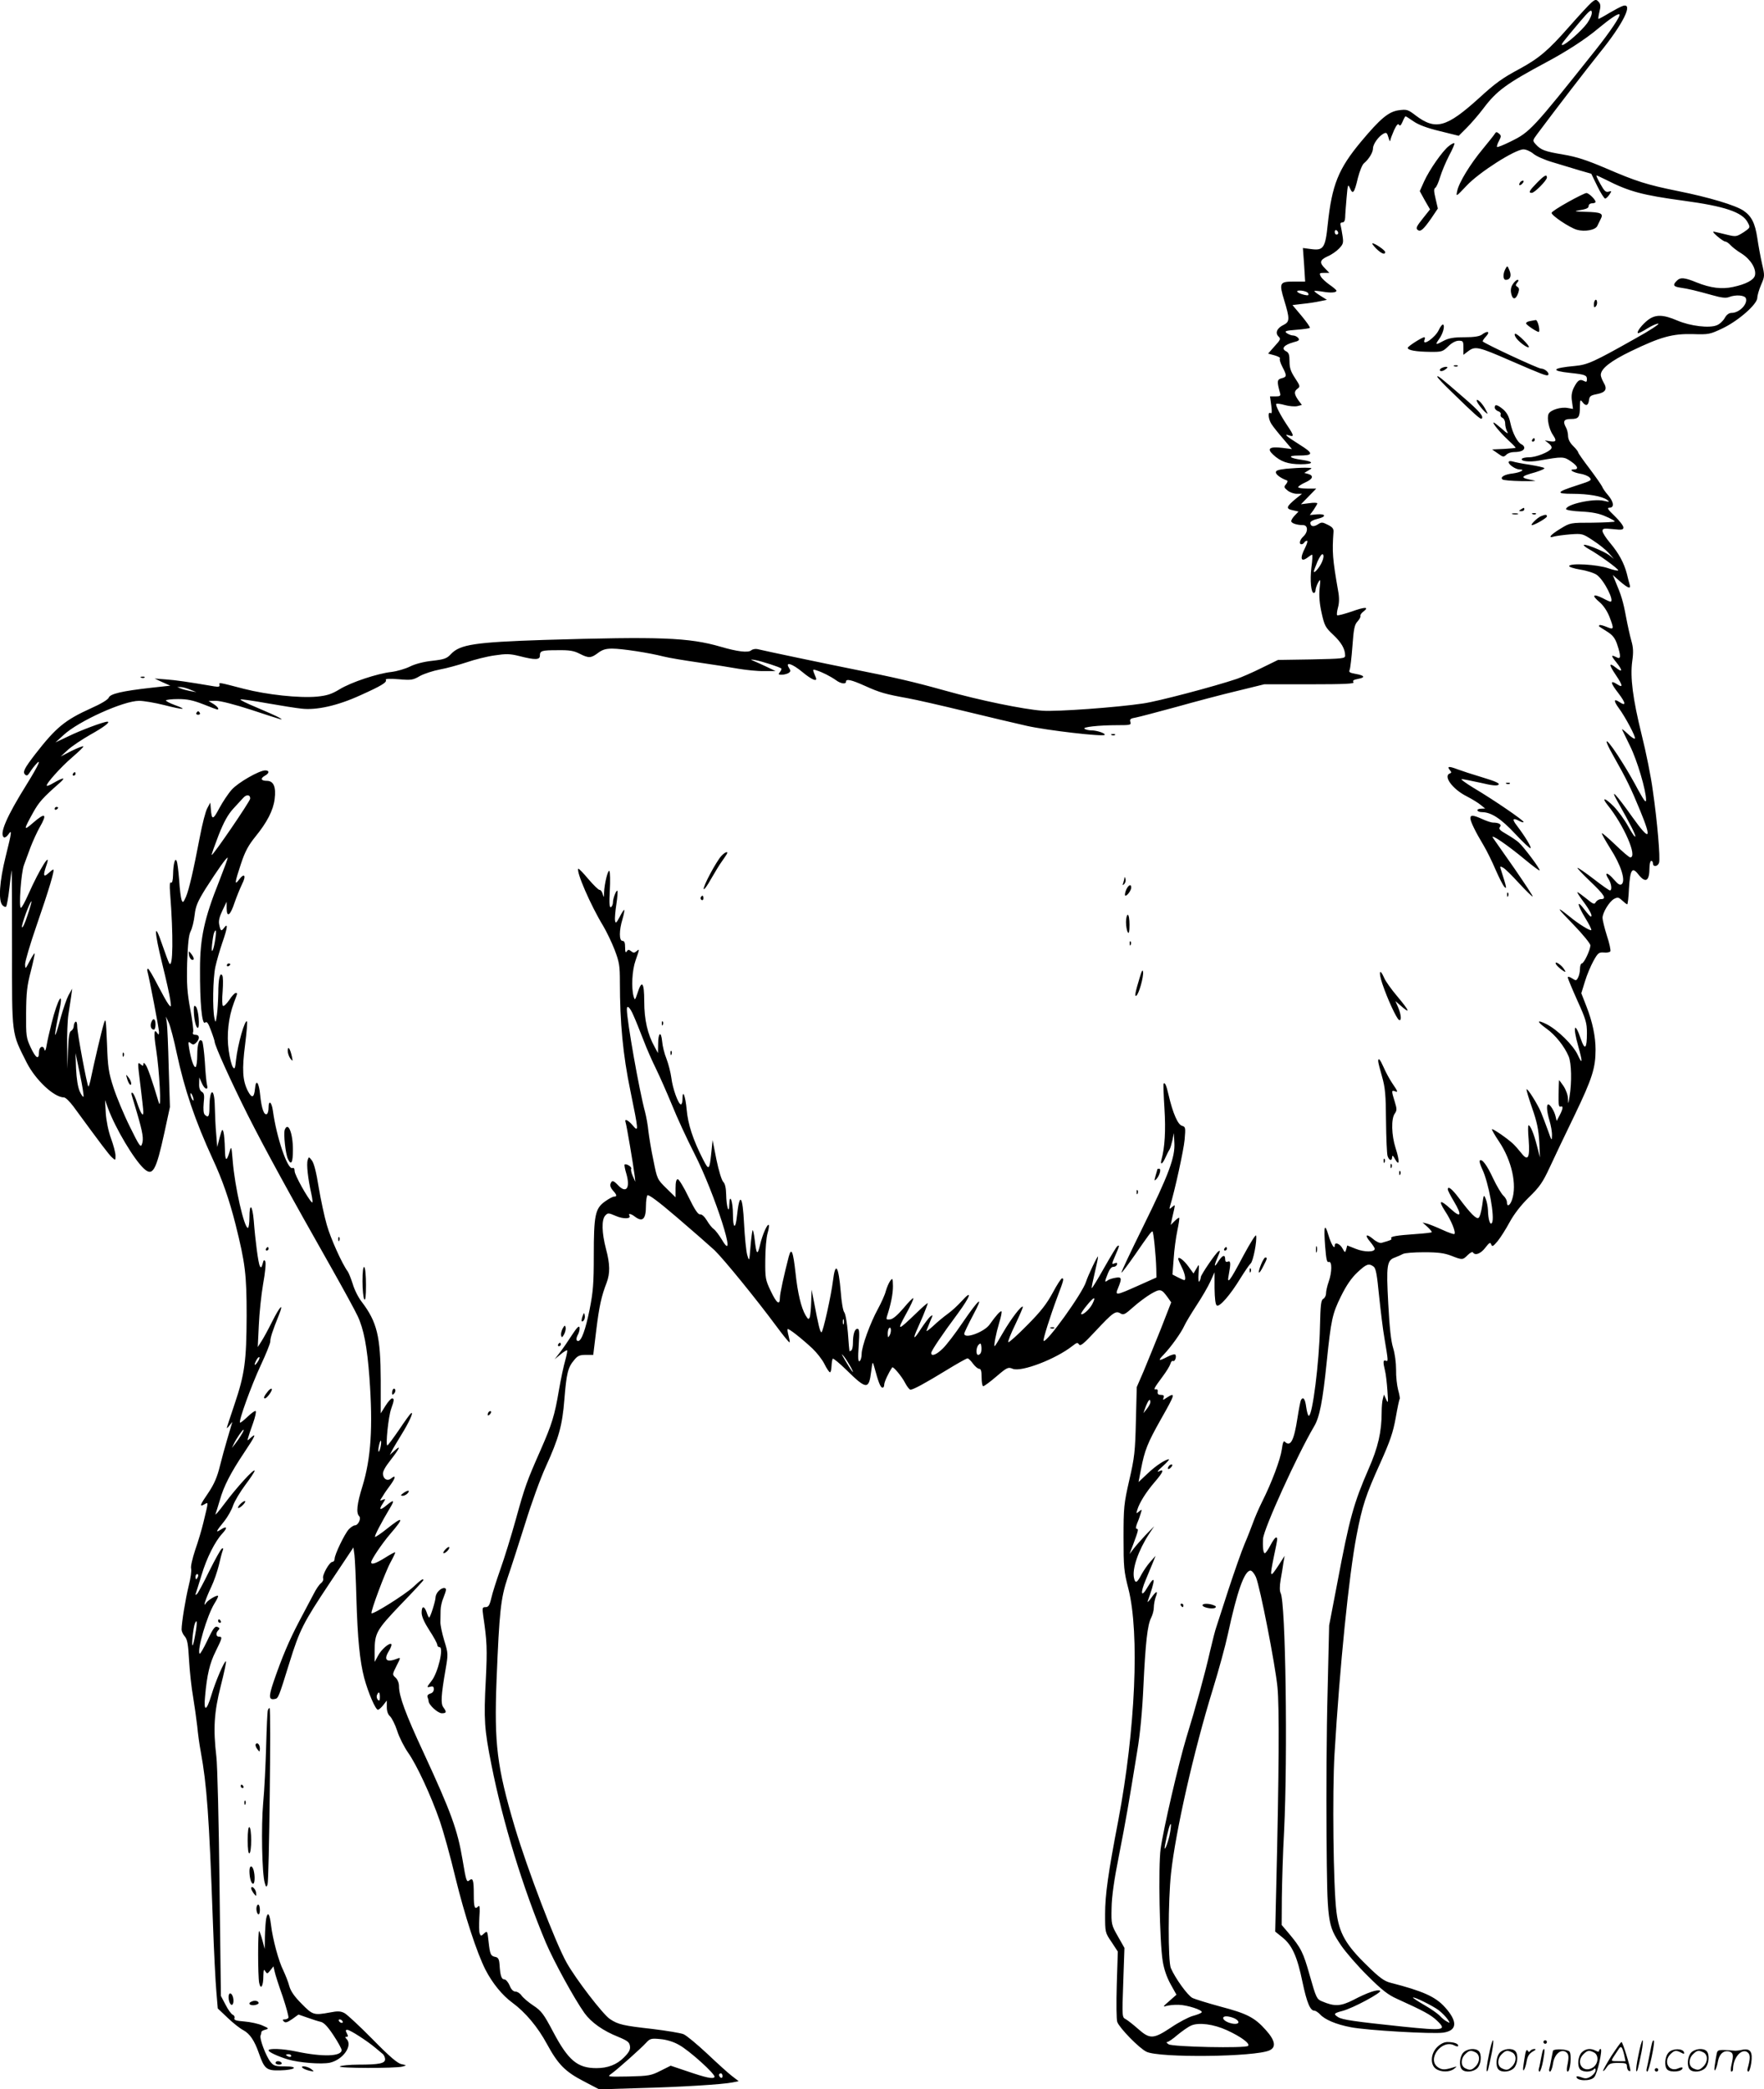
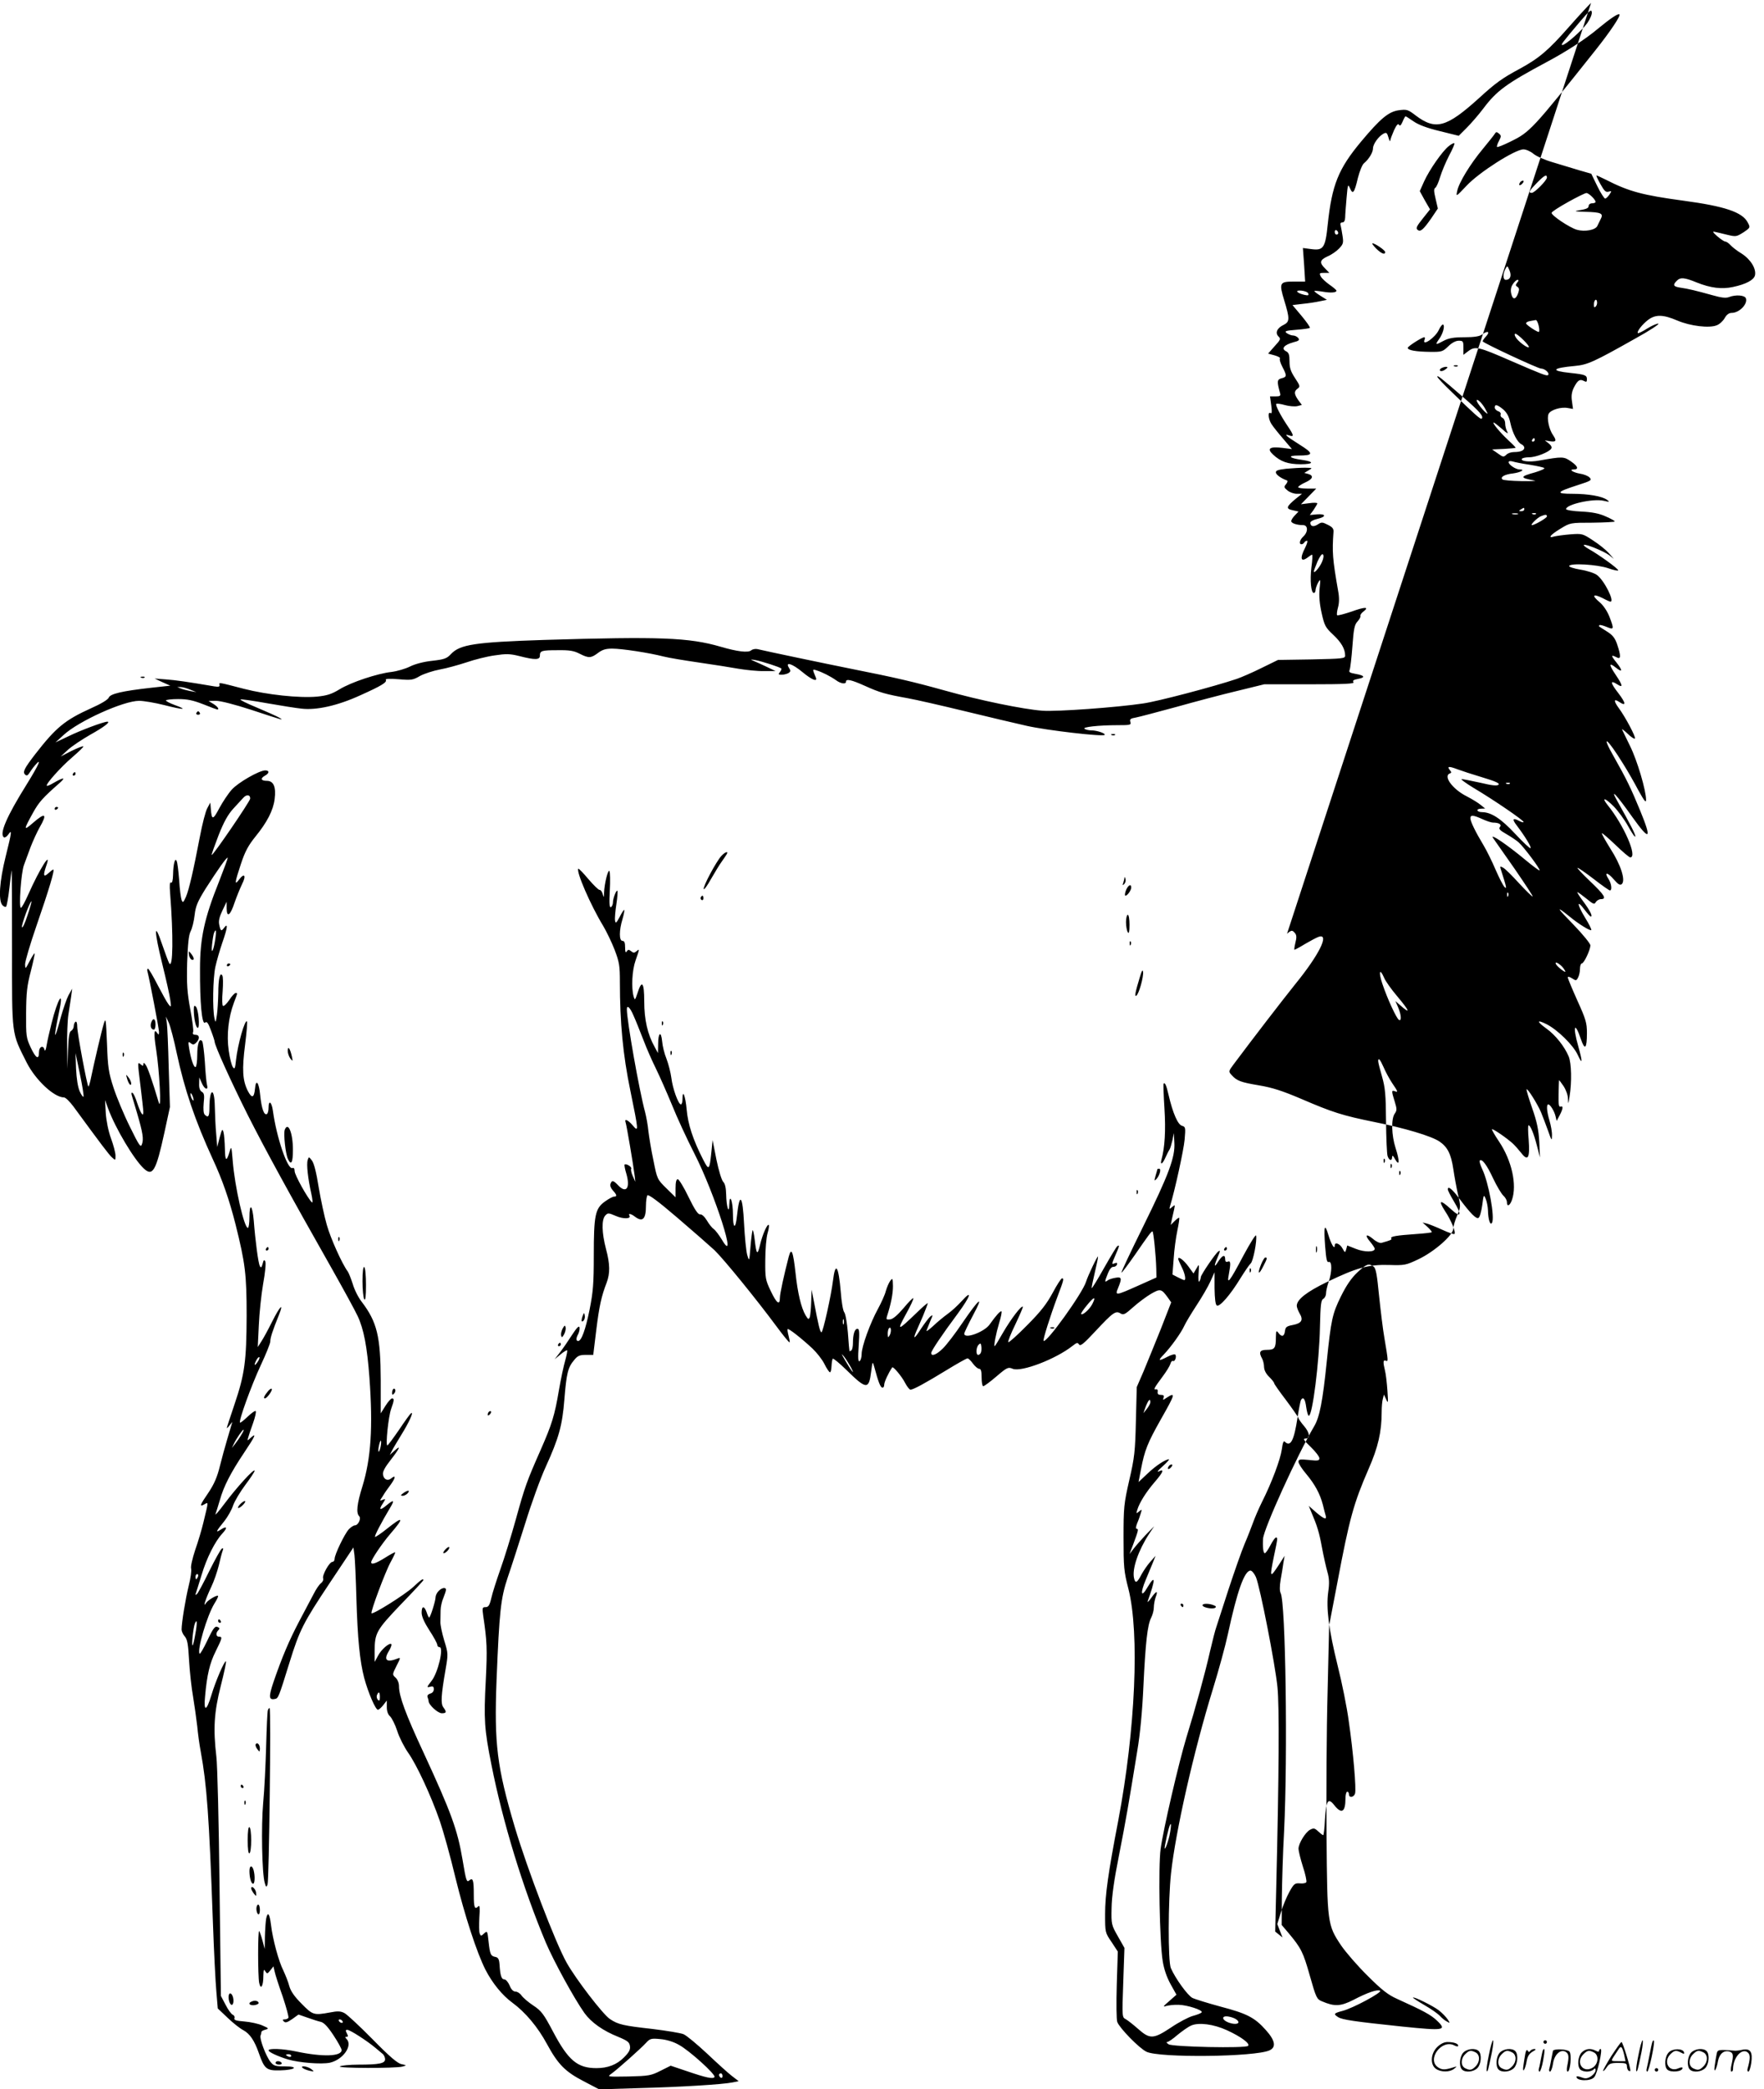
<svg xmlns="http://www.w3.org/2000/svg" version="1.0" viewBox="0 0 1014.244 1201.037" preserveAspectRatio="xMidYMid meet">
  <g transform="translate(-0.578,1200.872) scale(0.1,-0.1)" fill="#000000" stroke="none">
-     <path d="M9154 11992 c-11 -9 -69 -72 -129 -140 -116 -132 -170 -178 -280 -238 -101 -54 -140 -82 -235 -169 -188 -170 -250 -187 -366 -99 -43 33 -50 35 -95 29 -59 -8 -106 -47 -218 -181 -130 -156 -167 -248 -191 -474 -14 -138 -25 -153 -97 -143 l-46 6 7 -96 6 -97 -65 0 c-82 0 -86 -7 -55 -109 32 -104 31 -122 -2 -139 -39 -18 -52 -46 -32 -67 15 -14 13 -19 -22 -57 l-37 -42 37 -10 c21 -6 35 -14 31 -18 -4 -4 2 -25 14 -48 27 -52 26 -58 -5 -66 -26 -7 -27 -18 -8 -86 4 -15 -1 -18 -26 -18 l-32 0 7 -51 c5 -37 4 -50 -4 -45 -17 11 -13 -36 6 -64 9 -14 39 -52 67 -84 l50 -59 -54 7 c-75 9 -92 -4 -54 -39 43 -40 85 -55 159 -55 75 0 79 15 7 25 -74 10 -87 25 -22 25 90 0 91 11 6 64 -76 48 -93 63 -56 51 27 -9 25 2 -11 55 -41 61 -72 121 -65 127 3 3 26 0 50 -7 25 -7 57 -9 71 -6 l26 7 -21 28 c-24 35 -25 50 -3 66 15 11 14 16 -15 60 -25 38 -32 59 -32 96 0 39 -4 51 -21 59 -28 15 -10 36 43 51 33 8 37 13 28 25 -7 8 -20 14 -29 14 -10 0 -25 6 -36 13 -16 12 -9 15 55 20 40 3 75 8 77 11 3 3 -18 33 -47 68 l-53 63 59 7 c32 3 77 10 99 15 l40 8 -38 24 c-21 13 -36 25 -34 27 2 2 24 0 48 -4 46 -8 79 -6 79 6 -1 4 -18 19 -40 34 -21 15 -44 36 -50 47 -10 19 -8 21 19 21 l30 0 -24 25 c-35 34 -31 49 14 70 22 9 52 30 66 45 24 25 26 33 20 72 -3 23 -9 51 -11 61 -4 11 0 17 10 17 10 0 15 10 16 28 0 15 4 65 8 112 7 80 8 83 20 56 16 -38 25 -26 45 59 10 39 25 77 35 85 29 24 52 63 52 86 0 24 32 69 60 84 17 9 21 6 29 -22 5 -18 10 -26 10 -18 1 8 11 35 22 60 14 30 23 40 28 32 6 -10 12 -4 21 17 7 17 15 31 17 31 3 0 23 -13 46 -29 29 -20 77 -38 151 -56 l109 -27 44 44 c24 24 69 75 99 115 75 100 133 142 359 263 115 61 228 134 300 195 69 57 115 88 122 81 8 -8 -52 -98 -138 -206 -362 -455 -377 -471 -488 -525 -40 -20 -75 -34 -78 -31 -2 2 2 18 11 34 14 27 14 31 0 43 -13 11 -17 10 -24 -2 -5 -8 -36 -47 -69 -87 -71 -85 -138 -194 -147 -242 -7 -34 -7 -33 55 32 71 76 278 208 326 208 15 0 40 -11 57 -25 16 -14 66 -36 111 -49 45 -14 114 -34 152 -46 l70 -20 35 -72 c19 -39 40 -71 45 -71 6 1 17 12 25 24 13 20 13 21 -5 16 -16 -5 -25 3 -47 43 -16 28 -26 50 -23 50 3 0 27 -11 53 -24 135 -69 212 -89 447 -121 238 -32 340 -66 370 -126 15 -28 15 -29 -25 -56 -40 -25 -43 -26 -93 -14 -29 7 -61 15 -72 17 -15 4 -11 -3 15 -26 19 -16 39 -30 46 -30 6 0 19 -9 29 -20 10 -11 39 -34 66 -50 52 -34 84 -88 75 -125 -7 -26 -51 -50 -126 -66 -65 -14 -129 -6 -209 26 -71 29 -94 31 -115 9 -24 -24 -19 -33 22 -39 43 -6 89 -17 186 -44 49 -14 76 -17 93 -10 39 15 90 11 97 -7 12 -32 -37 -84 -82 -84 -15 0 -29 -10 -40 -30 -9 -16 -29 -35 -45 -41 -42 -18 -152 -5 -227 27 -82 35 -125 36 -168 4 -33 -25 -67 -68 -59 -76 2 -3 27 9 55 27 28 17 56 29 63 27 7 -2 -52 -41 -132 -85 -241 -136 -275 -151 -348 -158 -133 -12 -143 -28 -27 -40 84 -9 96 -13 96 -36 0 -16 -3 -18 -18 -10 -23 12 -35 4 -57 -38 -12 -25 -16 -47 -11 -79 l6 -44 -29 5 c-39 8 -99 -10 -111 -33 -12 -23 2 -91 26 -124 21 -31 17 -39 -17 -34 l-31 5 22 -17 c14 -11 20 -22 15 -30 -12 -20 -87 -50 -127 -50 -20 0 -39 -4 -42 -9 -9 -14 45 -20 99 -10 136 24 142 24 185 -6 39 -27 44 -45 14 -45 -30 0 -4 -17 35 -24 22 -3 47 -13 56 -22 15 -16 10 -19 -71 -45 -121 -39 -126 -49 -26 -49 90 0 170 -14 198 -35 17 -12 14 -13 -20 -5 -62 14 -216 -21 -216 -48 0 -5 39 -12 88 -14 61 -3 103 -11 140 -28 28 -12 52 -25 52 -29 0 -3 -58 -6 -128 -7 -127 0 -128 0 -185 -35 -58 -35 -75 -57 -34 -44 12 3 54 9 92 12 68 5 71 4 130 -35 33 -21 74 -54 90 -72 l30 -34 -28 22 c-32 23 -137 66 -145 58 -2 -3 10 -13 28 -23 56 -31 170 -113 170 -123 0 -4 -26 1 -57 12 -63 22 -220 31 -225 13 -2 -5 28 -15 65 -21 38 -6 81 -20 95 -31 42 -31 103 -153 77 -153 -3 0 -24 9 -46 21 -55 27 -63 15 -16 -24 23 -20 44 -52 57 -85 27 -71 26 -75 -17 -57 -20 8 -38 13 -41 10 -3 -3 -3 -6 -1 -8 2 -2 23 -15 45 -29 32 -20 46 -38 58 -74 22 -66 22 -88 -3 -74 -34 17 -34 11 -1 -30 37 -47 35 -60 -4 -29 -40 32 -41 18 -1 -41 42 -62 44 -78 9 -55 -42 27 -40 9 6 -50 45 -59 47 -79 5 -51 -32 21 -32 5 -1 -37 37 -50 99 -167 92 -174 -3 -4 -23 9 -42 28 -20 19 -35 30 -32 24 2 -5 23 -48 46 -95 41 -82 92 -255 92 -309 0 -20 -10 -7 -44 54 -23 44 -62 112 -86 150 -94 153 -135 183 -52 38 68 -120 95 -175 148 -304 69 -168 56 -178 -45 -37 -92 130 -131 171 -87 93 77 -137 107 -196 104 -205 -2 -6 -20 21 -41 59 -21 38 -59 90 -84 115 -49 49 -71 54 -35 8 95 -117 175 -302 131 -302 -6 0 -44 32 -85 72 -41 39 -76 69 -78 67 -3 -2 20 -42 49 -89 60 -93 88 -181 66 -203 -10 -9 -20 -4 -47 27 -36 42 -57 43 -30 2 17 -26 22 -66 8 -66 -4 0 -46 29 -92 65 -47 36 -89 65 -94 65 -5 0 28 -35 72 -77 83 -79 98 -103 62 -103 -10 0 -23 -8 -29 -17 -8 -15 -14 -13 -54 20 -25 20 -48 37 -52 37 -3 0 12 -24 33 -52 40 -54 57 -88 44 -88 -4 0 -20 19 -37 41 -45 60 -42 29 4 -47 23 -37 39 -69 36 -72 -6 -6 -73 35 -125 78 -82 66 -76 54 23 -47 54 -56 97 -109 97 -119 -1 -27 -37 -104 -50 -104 -5 0 -10 -14 -10 -31 0 -17 -5 -39 -11 -50 -10 -19 -12 -19 -35 -4 -14 9 -24 11 -24 5 0 -6 25 -66 55 -133 49 -108 55 -129 55 -187 0 -90 -12 -102 -35 -34 -36 106 -48 74 -15 -41 26 -93 25 -111 -3 -50 -26 56 -116 144 -179 176 -58 29 -58 16 -1 -25 52 -37 104 -103 128 -160 16 -38 19 -147 5 -231 -7 -46 -7 -47 -9 -13 0 21 -12 53 -26 74 -14 20 -25 35 -25 33 -1 -2 -2 -38 -3 -80 -1 -58 1 -75 11 -72 17 7 15 -12 -5 -50 l-17 -32 -6 25 c-6 29 -31 70 -42 70 -12 0 -9 -41 7 -94 8 -27 15 -65 14 -85 0 -33 -2 -31 -23 29 -13 36 -31 83 -40 105 -20 47 -77 138 -83 132 -2 -3 12 -51 32 -108 28 -80 37 -124 41 -194 l4 -90 -18 70 c-18 69 -37 115 -48 115 -3 0 -3 -37 1 -82 8 -107 -4 -127 -42 -78 -15 19 -37 44 -49 55 -34 31 -115 87 -120 82 -2 -2 16 -34 41 -71 73 -109 104 -249 74 -335 -12 -34 -29 -42 -29 -13 0 11 -9 27 -20 37 -12 11 -38 55 -59 99 -36 78 -65 116 -77 103 -4 -3 3 -25 14 -49 37 -76 74 -281 56 -309 -10 -17 -22 19 -23 73 -1 20 -6 49 -13 65 -11 27 -12 25 -20 -37 -5 -35 -14 -68 -21 -72 -13 -9 -46 24 -114 115 -40 53 -63 70 -63 48 0 -5 16 -37 36 -70 47 -79 40 -96 -18 -43 -62 57 -75 53 -34 -11 36 -54 64 -123 54 -132 -3 -3 -34 8 -69 24 -35 16 -75 32 -89 36 l-25 6 29 -26 c15 -14 26 -28 24 -30 -2 -2 -42 -7 -88 -10 -115 -8 -152 -14 -145 -25 5 -8 -3 -11 -56 -26 -9 -3 -31 7 -48 22 -41 34 -51 24 -17 -16 14 -17 26 -35 26 -40 0 -20 -59 -20 -107 -1 l-51 20 -6 -22 c-6 -21 -7 -21 -22 6 -14 26 -44 38 -44 16 0 -27 -21 8 -36 59 -22 74 -28 53 -19 -65 6 -75 10 -93 21 -89 19 7 19 -58 -1 -114 -8 -23 -15 -53 -15 -66 0 -13 -7 -27 -16 -32 -13 -7 -16 -34 -19 -163 -4 -201 -43 -509 -64 -509 -5 0 -11 23 -15 50 -6 47 -17 62 -30 41 -3 -5 -12 -51 -20 -102 -20 -131 -40 -171 -73 -138 -7 7 -12 -5 -17 -43 -8 -58 -58 -192 -114 -303 -19 -38 -42 -92 -52 -120 -10 -27 -31 -82 -48 -121 -17 -40 -58 -157 -92 -260 -33 -104 -66 -202 -71 -219 -6 -16 -22 -79 -36 -139 -28 -125 -84 -328 -136 -496 -44 -145 -133 -528 -148 -640 -14 -100 -6 -536 12 -645 7 -45 23 -92 45 -132 l34 -61 -42 -37 c-34 -29 -38 -35 -18 -28 14 4 46 8 72 7 51 -1 141 -31 133 -43 -2 -5 -25 -14 -51 -21 -25 -7 -82 -37 -126 -67 -101 -67 -121 -67 -188 -8 -27 24 -59 49 -71 56 -22 11 -22 13 -15 210 l7 200 -38 67 c-37 65 -38 69 -36 162 1 66 14 160 43 305 40 204 54 286 105 600 16 94 29 232 35 370 12 250 23 353 45 395 8 16 15 42 15 59 0 16 5 42 10 57 16 41 5 40 -25 -3 -15 -21 -24 -29 -20 -18 45 125 45 157 -1 80 -37 -64 -44 -38 -11 41 14 33 32 77 41 99 l16 40 -31 -35 c-17 -19 -39 -52 -50 -72 -25 -49 -36 -54 -43 -21 -12 53 25 159 86 253 l30 45 -49 -50 c-26 -28 -58 -64 -70 -80 l-23 -30 21 55 c30 80 32 90 21 90 -7 0 -6 11 2 32 8 18 17 44 21 58 7 23 7 24 -10 10 -17 -14 -17 -13 -10 10 12 40 50 101 99 158 51 59 58 79 24 62 -13 -6 -3 7 22 29 25 22 41 41 37 41 -19 0 -75 -36 -123 -82 l-52 -49 14 73 c21 110 38 152 114 287 83 146 87 159 34 125 -22 -15 -24 -15 -18 0 4 12 0 16 -15 16 -15 0 -21 5 -19 18 2 10 -2 16 -10 14 -16 -3 -11 7 38 73 21 28 41 60 45 73 3 12 10 20 15 17 10 -6 22 23 14 36 -3 5 -23 0 -44 -11 -54 -28 -59 -25 -23 12 41 43 100 125 118 165 8 18 40 71 70 117 31 47 67 109 80 138 l24 53 0 -92 c1 -59 5 -94 13 -99 16 -10 77 60 135 155 26 42 53 81 60 87 14 12 37 130 31 160 -2 9 -34 -43 -73 -115 -79 -150 -97 -173 -84 -109 12 65 11 81 -6 74 -10 -4 -15 1 -15 14 0 29 -15 24 -39 -12 -24 -39 -27 -31 -6 19 18 42 18 46 6 38 -15 -9 -101 -135 -101 -148 0 -7 -4 -18 -9 -25 -4 -7 -6 13 -4 45 4 58 4 58 -12 30 l-17 -29 -29 40 c-27 37 -59 61 -59 44 0 -4 9 -25 20 -47 19 -37 26 -75 15 -75 -4 0 -20 7 -37 16 l-31 16 7 91 c3 51 13 123 21 161 8 38 13 71 11 74 -3 2 -14 -6 -27 -19 l-22 -22 7 34 c21 92 21 85 1 69 -16 -14 -17 -13 -12 5 27 87 79 324 84 383 6 69 5 73 -15 79 -24 6 -53 73 -77 176 -13 57 -21 75 -29 66 -2 -2 0 -67 5 -143 8 -127 2 -224 -17 -293 -9 -34 5 -28 22 10 8 17 18 39 24 47 5 8 12 33 17 55 l8 40 3 -55 c5 -83 -32 -183 -179 -481 -71 -144 -128 -264 -125 -266 2 -2 35 42 75 99 80 116 96 138 103 138 6 0 20 -139 22 -215 l1 -50 -105 -47 c-130 -58 -135 -59 -115 -12 23 56 20 64 -17 57 -18 -3 -39 -10 -45 -16 -17 -12 -16 -6 3 42 9 23 21 38 31 37 9 0 18 5 21 13 3 10 0 12 -12 8 -20 -8 -20 -8 4 48 23 53 24 59 10 50 -5 -3 -39 -60 -76 -125 -37 -66 -69 -118 -71 -116 -2 2 6 41 17 87 11 46 20 89 19 94 0 12 -58 -109 -69 -145 -20 -65 -228 -355 -244 -339 -5 5 38 142 80 254 37 97 38 105 26 105 -5 0 -29 -37 -53 -82 -34 -63 -68 -108 -147 -187 -56 -57 -105 -101 -109 -98 -3 4 15 50 41 103 25 53 45 99 43 101 -9 8 -68 -70 -113 -147 -25 -44 -47 -80 -49 -80 -7 0 8 75 26 135 10 32 16 62 13 65 -6 5 -32 -24 -68 -75 -31 -44 -146 -86 -146 -53 0 6 23 54 51 107 64 119 37 99 -63 -47 -39 -58 -88 -122 -110 -144 -37 -37 -68 -49 -68 -27 0 12 60 102 153 227 73 99 87 143 22 71 -22 -24 -57 -57 -80 -73 -22 -16 -60 -47 -84 -70 -24 -22 -41 -34 -38 -26 3 8 13 33 22 55 16 37 16 38 -1 25 -9 -8 -32 -39 -51 -67 -38 -60 -50 -68 -30 -20 8 17 26 60 41 94 14 34 26 66 26 70 0 4 -30 -22 -67 -58 -107 -103 -112 -103 -59 -6 27 48 46 90 43 93 -2 3 -28 -23 -56 -57 -35 -41 -61 -63 -77 -65 -22 -2 -24 0 -18 19 23 71 34 128 34 172 -1 46 -2 49 -16 30 -8 -11 -19 -37 -25 -58 -5 -21 -26 -67 -45 -102 -45 -82 -94 -217 -94 -260 0 -18 -5 -37 -12 -41 -8 -5 -10 17 -5 89 5 78 4 97 -7 97 -16 0 -26 -31 -26 -82 0 -20 -4 -40 -10 -43 -6 -3 -10 -5 -10 -3 -1 2 -5 49 -9 106 -5 56 -14 109 -21 117 -7 8 -16 61 -20 117 -13 152 -31 178 -45 63 -10 -82 -57 -295 -66 -295 -8 0 -18 42 -43 175 l-14 70 -2 -70 c-1 -38 -5 -78 -8 -88 -7 -15 -9 -14 -24 10 -26 44 -46 130 -58 243 -14 126 -24 151 -39 95 -27 -104 -51 -213 -51 -237 0 -46 -19 -32 -53 40 -30 63 -32 73 -31 177 0 61 6 130 13 154 7 23 10 45 7 48 -8 8 -36 -54 -50 -114 -15 -64 -21 -57 -31 30 -4 32 -9 56 -12 54 -2 -3 -8 -45 -12 -94 -7 -87 -7 -88 -19 -48 -6 22 -14 102 -18 178 -8 166 -26 186 -41 45 -8 -79 -23 -73 -23 10 0 74 -19 127 -21 57 -1 -63 -17 -12 -18 57 -1 38 -6 62 -17 73 -9 9 -26 65 -39 128 l-22 112 -7 -70 c-11 -104 -14 -107 -47 -43 -59 115 -88 205 -95 288 -7 78 -24 122 -24 61 0 -17 -4 -31 -9 -31 -15 0 -48 92 -55 152 -4 31 -17 81 -28 110 -12 29 -23 74 -25 100 -6 63 -23 51 -23 -15 l-1 -52 -19 35 c-41 73 -60 158 -60 262 0 111 -14 127 -39 47 -14 -41 -15 -42 -22 -19 -14 51 -9 150 11 207 24 69 24 69 5 53 -12 -10 -18 -10 -31 1 -13 10 -17 10 -25 -2 -6 -10 -9 -3 -9 24 0 26 -4 37 -15 37 -20 0 -20 60 0 125 8 27 12 51 10 53 -2 2 -14 -16 -26 -40 -20 -37 -24 -40 -27 -20 -2 12 2 55 8 94 6 39 8 73 6 76 -7 6 -26 -44 -26 -68 0 -10 -5 -22 -11 -26 -9 -5 -11 20 -7 94 3 55 2 106 -2 113 -8 13 -29 -72 -31 -124 -1 -30 -1 -31 -8 -7 -4 14 -12 24 -18 23 -5 -1 -34 27 -64 62 -29 35 -56 62 -58 60 -14 -15 71 -211 143 -329 19 -32 49 -94 66 -138 27 -71 30 -92 30 -186 0 -232 18 -420 60 -622 48 -235 49 -242 14 -201 -27 32 -50 42 -41 17 5 -13 43 -235 52 -306 l4 -35 -15 33 c-8 18 -12 37 -9 42 6 10 -29 32 -38 24 -2 -3 2 -26 10 -52 24 -82 0 -117 -47 -67 -28 29 -36 31 -44 8 -4 -9 2 -25 14 -38 23 -25 25 -35 7 -35 -8 0 -32 -13 -54 -29 -55 -40 -63 -78 -63 -310 0 -162 -4 -208 -24 -310 -24 -118 -47 -181 -66 -181 -13 0 -13 16 1 41 5 11 9 28 7 37 -3 12 -16 -2 -43 -43 -21 -33 -52 -78 -69 -100 l-31 -40 34 28 c18 15 36 26 38 23 2 -2 -3 -28 -11 -57 -9 -30 -25 -106 -36 -169 -25 -149 -41 -199 -105 -345 -80 -181 -91 -211 -144 -403 -27 -97 -67 -226 -89 -287 -21 -60 -45 -134 -51 -162 -10 -43 -17 -53 -33 -53 -19 0 -20 -4 -14 -48 22 -148 24 -191 15 -372 -12 -227 -8 -283 32 -484 66 -334 182 -712 313 -1024 47 -110 162 -320 222 -405 39 -54 106 -102 194 -137 55 -23 65 -31 68 -54 3 -20 -6 -36 -35 -65 -41 -41 -92 -61 -158 -61 -109 0 -162 44 -250 211 -53 100 -66 118 -113 149 -29 19 -59 45 -68 58 -8 12 -24 22 -34 22 -13 0 -25 12 -34 35 -8 19 -22 35 -30 35 -17 0 -24 22 -28 85 -2 31 -8 41 -23 44 -28 5 -32 15 -40 88 -7 62 -7 64 -26 47 -17 -16 -19 -16 -25 0 -4 9 -4 51 -2 92 4 53 2 72 -5 65 -22 -22 -27 -9 -27 67 0 83 -5 99 -26 81 -15 -12 -18 -5 -39 121 -29 171 -65 270 -224 614 -104 223 -141 325 -141 381 0 19 -8 39 -20 50 -19 17 -19 18 6 68 23 44 24 49 7 42 -64 -26 -84 -10 -51 43 11 18 17 36 14 39 -10 11 -58 -30 -77 -67 l-19 -35 0 60 c0 106 9 122 150 270 72 74 130 137 130 140 0 12 -14 2 -58 -39 -46 -43 -232 -160 -240 -151 -7 7 79 238 110 294 16 29 28 55 26 56 -2 2 -28 -12 -58 -31 -53 -33 -80 -42 -80 -26 0 15 62 107 109 162 84 97 77 107 -19 30 -35 -28 -65 -48 -68 -46 -4 5 36 82 88 169 26 43 20 47 -22 12 -37 -31 -46 -26 -21 11 17 27 17 28 -1 21 -18 -7 -18 -7 0 20 9 16 30 46 46 67 29 40 31 59 3 36 -20 -17 -43 -6 -47 22 -3 16 11 42 44 84 53 68 62 90 22 53 l-27 -24 13 25 c7 14 31 54 53 90 46 74 73 135 57 125 -6 -3 -37 -47 -70 -96 -34 -49 -63 -89 -67 -89 -11 0 6 166 22 210 18 50 18 60 5 60 -6 0 -23 -19 -38 -43 l-27 -43 0 190 c-1 253 -21 335 -110 452 -19 24 -42 70 -51 102 -10 31 -23 64 -29 72 -32 43 -98 189 -120 267 -14 48 -35 147 -47 218 -13 83 -27 138 -39 153 -17 22 -18 22 -24 2 -8 -24 2 -110 21 -194 7 -32 9 -55 3 -49 -26 26 -99 158 -99 179 0 15 -5 22 -13 18 -28 -10 -91 176 -112 329 -7 52 -25 65 -25 18 0 -17 -4 -32 -9 -36 -17 -10 -31 31 -39 107 -7 76 -25 98 -30 38 -5 -53 -18 -57 -41 -13 -31 61 -34 125 -16 266 9 71 14 131 11 134 -12 13 -53 -131 -63 -221 -5 -50 -8 -56 -18 -42 -7 9 -18 52 -24 95 -13 89 -2 191 30 276 22 59 22 55 9 55 -5 0 -22 -18 -36 -40 -15 -22 -31 -37 -36 -34 -5 4 -6 38 -2 84 3 43 3 84 -2 91 -13 22 -23 -19 -23 -102 -1 -42 -4 -98 -8 -125 -7 -46 -8 -47 -14 -19 -12 54 -9 228 5 295 8 36 26 98 40 139 30 86 34 117 11 87 -17 -23 -21 -21 -29 19 -4 21 2 45 19 80 l24 50 0 -38 c1 -56 21 -42 46 34 12 35 32 83 43 106 25 49 13 66 -17 26 -28 -38 -26 -19 10 89 24 73 43 107 84 158 66 81 102 150 110 215 9 70 -6 105 -45 105 -34 0 -39 14 -10 30 25 14 26 30 1 30 -34 0 -155 -69 -192 -110 -20 -22 -52 -70 -72 -107 -37 -70 -44 -70 -49 -3 l-3 35 -17 -32 c-10 -17 -29 -91 -43 -165 -38 -198 -62 -302 -80 -345 -15 -33 -18 -36 -25 -18 -4 11 -11 62 -14 114 -4 52 -10 101 -14 109 -9 25 -20 -15 -21 -76 -1 -35 -5 -51 -12 -47 -7 5 -9 -14 -5 -61 19 -242 17 -437 -5 -403 -5 8 -23 57 -41 109 -47 139 -47 81 1 -113 22 -89 43 -182 46 -207 6 -42 5 -44 -10 -25 -9 11 -37 62 -63 112 -26 51 -51 93 -55 93 -5 0 -6 -8 -3 -17 11 -41 66 -326 66 -346 0 -17 -2 -19 -10 -7 -19 30 -21 -2 -6 -97 19 -123 31 -355 15 -303 -40 134 -65 204 -76 218 -9 13 -12 13 -13 3 0 -11 -3 -11 -15 -1 -19 16 -19 18 0 -135 8 -65 15 -128 15 -139 0 -31 -15 -8 -35 51 -9 29 -21 56 -27 59 -6 4 -8 -1 -5 -12 3 -11 17 -57 31 -104 33 -113 39 -150 28 -179 -7 -21 -15 -10 -69 100 -34 68 -76 169 -94 224 -29 89 -33 117 -38 255 -6 141 -7 151 -18 115 -14 -46 -55 -222 -73 -308 -6 -32 -14 -57 -16 -54 -8 8 -64 308 -64 343 0 21 -4 33 -10 29 -5 -3 -10 -15 -10 -25 0 -10 -7 -23 -15 -27 -11 -6 -15 -34 -18 -113 l-3 -105 -2 125 c-1 69 2 152 7 185 5 33 12 80 16 105 l6 45 -21 -37 c-11 -21 -31 -79 -45 -129 -39 -146 -43 -128 -9 35 29 133 -8 76 -44 -69 -11 -44 -24 -100 -28 -125 -4 -25 -9 -37 -12 -27 -6 30 -32 20 -32 -13 0 -46 -18 -36 -48 28 -25 54 -27 65 -26 197 1 116 5 157 27 240 14 55 24 102 22 103 -2 2 -15 -18 -29 -45 -24 -46 -25 -47 -26 -18 0 17 29 116 65 220 73 211 107 325 97 325 -3 0 -16 -10 -29 -22 -27 -25 -30 -12 -12 41 35 99 -37 -14 -102 -161 -19 -43 -38 -78 -43 -78 -13 0 1 203 18 247 8 21 25 67 38 103 14 36 37 86 51 111 47 81 34 90 -39 26 -54 -47 -53 -39 3 62 33 59 55 84 153 170 37 33 21 32 -38 -2 -18 -11 -35 -18 -37 -15 -8 8 81 108 147 164 37 32 66 60 63 62 -3 3 -33 -9 -68 -26 l-62 -32 41 38 c23 21 80 59 127 86 81 45 121 76 100 76 -21 0 -155 -50 -224 -84 l-74 -35 47 43 c87 80 344 196 434 196 25 0 91 -11 146 -25 110 -28 138 -28 58 1 -27 10 -50 22 -50 26 0 4 31 8 70 8 54 0 86 -7 145 -30 42 -17 78 -30 80 -30 14 0 2 17 -22 32 l-28 17 43 1 c26 0 107 -21 200 -51 197 -65 192 -63 162 -45 -14 8 -72 34 -129 58 -56 23 -98 44 -92 46 6 2 75 -8 153 -22 79 -14 168 -28 198 -31 85 -10 207 17 336 76 125 56 157 76 148 90 -3 6 24 7 74 3 73 -6 82 -5 123 19 24 13 76 30 114 37 39 7 107 26 153 41 46 16 118 34 161 40 67 10 88 10 144 -4 89 -23 117 -22 117 2 0 29 10 32 103 32 66 1 92 -3 125 -20 53 -27 66 -26 106 4 25 19 45 25 82 25 56 0 212 -24 294 -45 30 -8 123 -23 205 -35 83 -12 185 -28 229 -36 43 -7 108 -14 145 -13 l66 0 -50 24 c-27 13 -61 28 -75 34 -23 10 -22 10 10 5 37 -7 139 -40 148 -48 3 -3 -1 -12 -8 -21 -11 -13 -9 -15 11 -15 13 0 31 5 39 10 12 8 13 13 2 30 -23 37 19 24 78 -25 53 -44 87 -58 77 -32 -21 51 -21 50 4 42 32 -10 78 -33 111 -56 28 -21 58 -25 58 -9 0 18 31 11 109 -24 86 -39 119 -48 246 -71 50 -9 198 -43 330 -75 132 -32 292 -70 355 -84 116 -26 436 -63 447 -52 8 8 -43 26 -75 26 -15 0 -33 4 -40 9 -17 10 81 21 190 21 73 0 79 1 73 19 -5 15 1 20 32 25 21 4 126 32 233 61 107 30 265 72 350 92 l155 38 262 0 c201 0 259 3 251 12 -7 9 0 14 26 19 45 8 38 20 -15 29 -33 6 -39 10 -33 23 4 10 11 71 16 137 7 98 12 123 29 141 11 12 19 26 17 32 -2 6 6 17 17 25 36 28 9 28 -68 0 -42 -14 -79 -24 -83 -21 -3 3 -1 23 5 45 7 25 8 56 1 93 -33 189 -35 225 -27 340 2 19 -6 29 -33 42 -31 16 -36 16 -57 2 -25 -16 -43 -12 -43 10 0 7 18 17 41 22 52 12 50 30 -3 26 l-41 -4 22 30 c11 17 21 33 21 37 0 4 -21 5 -47 1 l-47 -6 44 45 44 45 -52 0 c-29 0 -52 4 -52 8 0 5 18 17 40 27 45 20 51 39 18 49 l-23 6 25 15 c24 14 24 14 -21 15 -25 0 -74 -3 -108 -6 -49 -6 -61 -10 -59 -23 3 -13 30 -32 63 -44 6 -2 4 -11 -5 -22 -13 -15 -12 -19 9 -36 13 -11 37 -19 53 -19 l30 0 -34 -27 c-58 -48 -61 -59 -17 -68 l31 -7 -21 -22 c-12 -12 -21 -27 -21 -33 0 -12 32 -23 68 -23 29 0 30 -39 2 -65 -21 -19 -27 -45 -11 -45 6 0 13 5 16 10 3 6 11 10 16 10 5 0 0 -18 -11 -40 -32 -62 -25 -86 16 -55 10 8 21 15 24 15 3 0 2 -33 -4 -73 -9 -76 -2 -147 14 -147 6 0 10 8 10 18 1 9 7 28 15 42 13 23 14 20 8 -36 -4 -42 0 -87 12 -140 16 -71 21 -82 66 -124 47 -44 69 -82 69 -120 0 -17 -13 -18 -193 -22 l-193 -3 -94 -46 c-52 -26 -117 -54 -143 -63 -131 -44 -453 -129 -537 -141 -152 -23 -498 -48 -580 -42 -109 8 -359 59 -565 117 -176 49 -278 73 -540 125 -135 27 -493 102 -533 112 -12 3 -29 0 -37 -7 -18 -15 -80 -7 -176 21 -183 53 -347 59 -1014 39 -398 -13 -484 -26 -536 -81 -24 -26 -38 -31 -108 -39 -48 -5 -98 -18 -128 -33 -26 -13 -74 -27 -106 -31 -81 -9 -232 -59 -299 -100 -46 -28 -72 -36 -130 -42 -103 -9 -288 11 -420 45 -151 39 -143 38 -140 22 2 -10 -5 -12 -30 -8 -153 26 -222 36 -278 40 l-65 5 45 -21 45 -20 -110 -12 c-169 -19 -236 -35 -244 -57 -4 -11 -45 -36 -102 -61 -150 -68 -201 -110 -320 -263 -63 -82 -74 -103 -59 -118 9 -8 15 -6 24 8 6 10 21 31 33 45 43 50 22 3 -48 -110 -115 -184 -159 -286 -130 -304 5 -3 17 5 25 17 22 31 20 16 -16 -129 -35 -141 -42 -249 -19 -277 8 -9 18 -13 22 -9 4 4 13 53 19 107 6 55 12 101 13 102 1 1 2 -201 2 -449 0 -509 -4 -481 84 -656 51 -101 158 -201 215 -201 9 0 33 -24 54 -52 162 -221 204 -277 222 -293 20 -18 20 -18 20 11 0 16 -12 61 -26 99 -15 41 -27 101 -30 145 l-4 75 18 -50 c43 -115 148 -291 205 -344 51 -47 70 -14 118 206 l32 148 -7 225 c-3 124 -8 241 -11 260 l-5 35 16 -35 c9 -19 30 -98 46 -175 45 -211 106 -389 207 -609 55 -118 95 -233 131 -375 56 -224 64 -288 64 -526 -1 -261 -11 -336 -70 -510 -24 -71 -44 -132 -44 -135 0 -3 8 4 16 15 l16 20 -6 -20 c-3 -11 -14 -49 -25 -85 -11 -36 -29 -103 -41 -150 -15 -62 -33 -103 -65 -151 -51 -74 -54 -85 -24 -68 24 13 25 22 -6 -106 -9 -38 -30 -109 -47 -157 -16 -49 -27 -96 -23 -107 3 -11 -3 -55 -14 -98 -18 -73 -41 -212 -41 -252 0 -10 8 -28 18 -39 15 -17 20 -45 25 -139 4 -65 14 -158 23 -208 8 -49 19 -126 24 -170 4 -44 13 -109 20 -145 35 -192 48 -365 70 -980 6 -168 15 -348 20 -401 l8 -96 57 -54 c31 -30 72 -62 90 -71 37 -20 64 -59 90 -134 31 -89 44 -99 121 -97 88 2 112 23 27 23 -54 0 -64 3 -82 26 -26 33 -64 133 -57 151 3 7 5 17 5 21 0 4 10 10 23 13 21 6 20 8 -17 24 -22 10 -68 20 -103 23 -49 4 -62 8 -58 19 3 7 -1 16 -10 20 -8 3 -27 29 -41 57 l-27 51 -8 645 c-4 355 -12 683 -18 730 -19 162 -13 256 25 406 19 75 33 139 30 142 -7 8 -60 -114 -84 -195 -28 -93 -45 -96 -36 -6 11 125 27 191 61 259 38 77 40 84 19 84 -17 0 -20 21 -4 37 8 8 8 13 0 17 -18 11 -27 0 -65 -80 -20 -42 -39 -74 -42 -72 -17 18 42 219 85 289 12 19 21 37 21 42 0 12 -58 -21 -70 -40 -20 -32 -1 27 30 92 16 33 35 89 44 125 8 36 18 74 22 84 5 14 4 17 -5 12 -7 -5 -39 -63 -72 -129 -32 -66 -64 -125 -70 -131 -9 -8 -11 -7 -7 4 3 8 18 56 33 105 29 97 77 193 120 239 31 34 26 45 -11 21 -31 -20 -26 -9 23 51 18 23 41 63 49 88 9 26 41 79 70 118 30 40 54 76 54 82 -1 17 -106 -99 -173 -189 -33 -44 -56 -71 -52 -60 4 11 15 47 25 80 21 77 63 159 139 272 65 97 74 118 39 87 -21 -19 -21 -19 -15 1 3 11 15 48 28 83 12 34 19 65 15 69 -3 4 -24 -11 -46 -32 -22 -21 -42 -37 -44 -34 -9 9 65 213 119 329 30 64 55 126 55 137 0 21 12 59 49 151 31 77 7 54 -39 -38 -22 -44 -49 -94 -61 -112 l-21 -33 6 125 c3 69 14 176 25 239 12 66 17 120 12 129 -6 11 -10 8 -15 -14 -6 -22 -9 -25 -16 -14 -9 17 -26 144 -35 262 -8 92 -25 104 -25 18 0 -33 -4 -60 -9 -60 -21 0 -75 235 -87 385 -7 85 -8 88 -18 53 -18 -60 -26 -55 -27 18 -1 38 -4 80 -8 94 -6 22 -9 18 -22 -30 l-14 -55 -6 75 c-4 41 -7 112 -8 158 -2 115 -31 106 -31 -10 0 -48 -7 -57 -27 -37 -7 7 -9 32 -6 66 5 45 3 57 -10 65 -11 6 -17 21 -16 46 l1 37 14 -32 c16 -38 40 -45 30 -10 -3 12 -9 70 -12 129 -4 58 -11 112 -15 120 -16 23 -29 -12 -29 -79 0 -34 -4 -64 -9 -68 -10 -6 -27 42 -38 110 -6 35 -4 39 9 27 13 -10 19 -10 32 3 22 22 20 45 -4 45 -13 0 -18 5 -14 15 4 8 -4 68 -16 132 -18 98 -21 141 -18 267 4 111 9 159 20 181 9 17 19 58 23 93 6 52 16 76 63 152 71 111 122 183 127 178 2 -2 -21 -64 -50 -138 -83 -207 -109 -323 -109 -500 -1 -196 11 -325 29 -310 10 9 18 -1 34 -45 12 -31 21 -60 21 -64 0 -22 93 -227 190 -421 103 -203 231 -438 490 -895 62 -110 126 -227 142 -261 36 -76 55 -179 68 -353 21 -288 9 -465 -40 -626 -32 -102 -37 -154 -19 -172 13 -13 -5 -53 -25 -53 -7 0 -22 -10 -34 -22 -25 -27 -82 -146 -82 -170 0 -10 -6 -18 -13 -18 -17 0 -60 -77 -53 -95 3 -8 -3 -20 -12 -27 -10 -7 -29 -35 -43 -63 -14 -27 -51 -97 -82 -155 -58 -110 -100 -209 -148 -349 -29 -86 -28 -106 7 -99 20 3 22 8 84 208 59 190 79 229 232 459 l136 204 6 -44 c3 -24 8 -134 11 -244 7 -241 20 -366 45 -462 23 -85 65 -183 79 -183 5 0 19 12 30 26 l21 27 0 -38 c0 -24 7 -43 19 -53 10 -10 29 -47 41 -84 11 -36 40 -92 62 -124 48 -67 131 -244 183 -394 20 -58 61 -205 90 -327 53 -216 122 -428 172 -527 39 -76 96 -147 155 -190 75 -55 146 -140 198 -236 64 -118 105 -160 211 -215 l90 -47 227 7 c237 6 483 21 541 33 l34 7 -39 30 c-21 16 -85 74 -142 128 -58 54 -119 105 -136 112 -17 7 -97 20 -178 30 -168 19 -197 25 -245 57 -40 26 -197 231 -249 324 -65 116 -225 535 -298 779 -103 347 -119 479 -105 845 16 397 24 471 64 590 20 58 65 198 101 312 35 114 88 260 118 325 75 165 95 236 107 387 12 149 20 184 56 226 20 25 32 30 67 30 l43 0 17 140 c17 139 30 198 60 275 20 54 20 105 -4 195 -24 92 -26 167 -4 191 15 16 18 16 60 -2 43 -19 91 -18 79 2 -9 14 9 11 31 -6 45 -34 64 -15 64 63 0 26 4 52 8 59 5 8 60 -32 172 -128 91 -78 187 -162 214 -187 54 -52 244 -286 355 -436 40 -54 74 -96 77 -94 2 2 -1 19 -6 38 -5 19 -8 36 -5 38 5 6 82 -55 143 -112 24 -23 55 -62 68 -88 13 -27 28 -48 32 -48 5 0 8 16 9 36 1 19 4 38 7 42 4 3 39 -26 79 -65 115 -113 129 -114 142 -8 8 60 8 60 18 25 23 -85 34 -114 45 -118 7 -2 12 5 12 17 0 15 24 67 46 99 5 8 56 -53 74 -89 11 -21 25 -39 31 -39 16 0 84 37 205 111 62 38 117 69 123 69 5 0 19 -13 31 -30 12 -16 28 -30 36 -30 10 0 14 -13 14 -50 0 -27 4 -50 9 -50 6 0 40 25 76 56 62 53 68 55 94 44 50 -20 248 56 344 132 24 19 29 20 37 8 8 -12 27 4 96 78 99 106 115 118 143 100 17 -10 26 -5 72 36 30 27 76 61 103 77 54 31 60 29 97 -22 l19 -27 -60 -154 c-34 -84 -78 -193 -99 -243 l-39 -90 -5 -195 c-4 -174 -8 -211 -38 -340 -31 -136 -33 -157 -33 -330 0 -170 2 -194 28 -295 65 -256 40 -811 -58 -1330 -59 -306 -76 -430 -76 -540 0 -105 0 -106 37 -160 l36 -55 -6 -191 c-3 -106 -2 -202 3 -214 14 -36 126 -151 168 -171 74 -36 624 -30 707 8 40 18 33 57 -21 117 -64 72 -109 95 -262 135 -73 20 -145 42 -161 50 -27 15 -97 111 -123 171 -17 39 -16 387 1 545 26 240 131 704 241 1060 33 107 72 249 86 315 53 246 95 365 130 365 8 0 22 -17 31 -37 24 -57 111 -502 124 -633 11 -112 9 -491 -7 -1150 l-6 -255 42 -34 c55 -44 85 -110 115 -257 25 -118 44 -164 69 -164 7 0 21 -10 32 -21 27 -30 92 -58 177 -74 91 -18 470 -40 532 -31 80 12 83 64 9 146 -55 61 -127 93 -314 141 -35 9 -63 29 -133 98 -124 120 -162 188 -177 311 -18 144 -24 686 -11 905 30 505 83 1030 127 1258 33 171 52 229 136 415 57 127 74 177 89 261 10 57 20 105 23 108 2 3 -2 26 -9 51 -7 26 -13 79 -12 117 0 41 -7 93 -17 125 -12 38 -21 118 -28 255 -12 221 -8 249 39 265 16 6 36 15 45 20 10 6 65 10 122 10 82 0 117 -5 156 -20 64 -25 66 -25 95 4 14 14 27 20 30 15 13 -20 45 -7 71 27 23 30 29 33 34 19 5 -15 11 -12 37 19 17 21 48 70 69 109 25 46 65 98 111 143 61 59 80 87 118 169 25 54 90 191 145 304 101 210 120 271 120 376 0 75 -18 160 -52 247 l-30 77 21 68 c11 37 34 91 49 118 25 45 31 50 59 48 18 -2 35 1 38 7 3 5 -5 46 -20 90 -14 45 -25 90 -25 102 0 30 39 94 66 109 21 11 27 10 47 -9 13 -12 26 -22 29 -22 3 0 8 41 10 91 7 109 18 127 54 81 42 -53 64 -39 64 39 0 21 5 39 10 39 6 0 10 -7 10 -15 0 -22 28 -18 35 4 8 25 -10 238 -36 416 -10 77 -39 221 -64 320 -51 207 -67 330 -54 424 7 49 6 77 -5 115 -8 28 -22 91 -31 139 -16 88 -28 126 -60 201 l-16 39 42 -37 c47 -40 63 -45 55 -18 -3 9 -10 37 -16 62 -17 64 -46 117 -96 177 -24 28 -44 59 -44 69 0 15 7 16 60 11 52 -6 60 -4 60 10 0 9 -22 38 -50 65 -40 38 -46 48 -30 48 29 0 25 33 -8 72 -16 18 -31 40 -34 49 -4 9 -36 55 -72 103 -36 47 -66 90 -66 94 0 5 -13 21 -28 36 -18 17 -29 38 -30 56 0 16 -5 38 -11 49 -21 38 -14 51 28 51 44 0 51 10 51 73 1 37 2 40 14 25 19 -26 34 -22 38 9 3 24 9 29 46 36 51 10 61 29 38 67 -9 16 -16 35 -16 43 0 36 56 80 174 137 170 82 238 101 356 98 91 -3 98 -1 170 33 92 44 200 139 200 176 0 13 10 47 22 75 21 48 21 52 5 121 -9 40 -21 106 -27 147 -13 86 -33 126 -80 158 -47 31 -196 76 -375 112 -182 37 -239 55 -420 133 -106 45 -163 64 -240 77 -107 18 -129 26 -159 59 -19 21 -19 22 10 61 112 150 276 363 356 463 136 167 197 290 136 272 -13 -4 -48 -23 -79 -41 -31 -19 -59 -34 -62 -34 -3 0 0 18 5 40 8 30 7 44 -2 55 -16 19 -20 19 -46 -3z m-22 -116 c-31 -43 -125 -126 -143 -126 -11 0 -2 12 101 134 55 65 66 73 68 55 2 -12 -9 -39 -26 -63z m-1432 -1207 c0 -5 -4 -9 -10 -9 -5 0 -10 7 -10 16 0 8 5 12 10 9 6 -3 10 -10 10 -16z m-172 -348 c4 -11 -2 -12 -24 -7 -45 11 -55 28 -15 24 19 -2 37 -9 39 -17z m79 -1542 c-13 -31 -47 -71 -47 -55 0 4 10 30 21 57 14 31 26 46 31 41 6 -6 4 -23 -5 -43z m-6507 -735 l35 -14 -35 6 c-19 4 -44 10 -55 15 l-20 8 20 0 c11 0 36 -7 55 -15z m344 -627 c-2 -17 -215 -329 -221 -323 -2 2 16 52 39 112 31 79 55 121 85 154 23 25 49 53 58 63 19 21 41 17 39 -6z m-1281 -673 c-14 -43 -28 -73 -31 -65 -4 13 48 154 55 148 1 -2 -9 -39 -24 -83z m1081 -131 c-10 -71 -26 -99 -19 -35 3 29 8 59 11 67 12 29 15 14 8 -32z m2405 -444 c13 -28 37 -90 56 -138 18 -48 51 -123 73 -167 21 -43 62 -136 91 -206 28 -70 86 -196 129 -280 118 -231 255 -660 158 -495 -16 26 -36 53 -46 60 -10 7 -28 29 -40 50 -14 23 -29 36 -39 35 -11 -2 -30 25 -66 99 -27 57 -56 103 -62 103 -9 0 -13 -17 -13 -52 l0 -52 -53 52 c-52 51 -53 53 -74 159 -13 60 -25 135 -29 168 -3 33 -12 83 -19 110 -34 125 -105 527 -105 592 0 28 19 10 39 -38z m-3163 -464 c-2 -5 -12 8 -22 30 -11 26 -18 72 -21 130 l-3 90 25 -120 c14 -66 23 -124 21 -130z m633 -20 c0 -5 -4 -3 -9 5 -5 8 -9 22 -9 30 0 16 17 -16 18 -35z m6784 -957 c14 -10 20 -46 32 -168 9 -85 22 -195 31 -245 23 -136 22 -134 7 -128 -15 6 -16 -9 -4 -57 5 -19 11 -71 14 -115 5 -71 4 -77 -7 -51 l-13 28 -6 -23 c-4 -13 -7 -47 -7 -76 0 -116 -21 -205 -75 -328 -86 -198 -110 -283 -180 -655 l-47 -245 -9 -385 c-6 -212 -8 -583 -6 -825 4 -502 5 -512 84 -630 26 -38 94 -117 152 -174 82 -82 118 -110 170 -133 152 -69 193 -91 228 -124 60 -57 44 -60 -199 -35 -276 29 -344 39 -368 54 -29 18 -25 23 25 36 59 15 230 107 216 116 -15 9 -72 -10 -154 -53 -73 -37 -108 -39 -180 -8 -30 12 -34 20 -70 147 -38 135 -50 159 -122 245 l-40 47 1 156 c1 86 6 259 13 384 21 433 9 1315 -20 1368 -6 12 -6 39 0 76 6 32 13 76 16 98 l7 40 -32 -50 c-53 -81 -55 -78 -30 45 23 109 23 110 12 110 -5 0 -19 -20 -32 -45 -13 -25 -27 -45 -32 -45 -9 0 -13 37 -10 84 5 59 195 478 294 646 31 52 49 144 72 370 25 242 32 276 82 377 31 63 60 105 94 137 52 49 66 54 93 34z m-1617 -216 c-16 -31 -56 -66 -64 -57 -3 2 12 25 33 50 41 51 55 54 31 7z m-1429 -114 c-3 -7 -5 -2 -5 12 0 14 2 19 5 13 2 -7 2 -19 0 -25z m264 -65 c-9 -16 -10 -15 -11 8 0 14 3 29 8 33 12 12 14 -22 3 -41z m525 -99 c-3 -8 -10 -14 -16 -14 -14 0 -13 43 3 59 10 10 13 8 15 -9 2 -12 1 -28 -2 -36z m-746 -89 c26 -50 -3 -12 -38 49 -20 34 -20 37 -3 16 11 -14 29 -43 41 -65z m-3414 33 c-18 -26 -22 -17 -5 14 6 11 13 17 16 15 3 -3 -2 -16 -11 -29z m5134 -230 c0 -7 -9 -24 -20 -38 l-20 -25 10 29 c17 46 30 61 30 34z m-5226 -186 c-9 -16 -25 -39 -36 -53 l-19 -24 12 25 c15 31 49 80 55 80 3 0 -2 -13 -12 -28z m800 -71 c-4 -17 -9 -30 -11 -27 -3 2 -2 19 2 36 9 41 17 33 9 -9z m-1050 -746 c-4 -8 -8 -15 -10 -15 -2 0 -4 7 -4 15 0 8 4 15 10 15 5 0 7 -7 4 -15z m-15 -329 c-6 -36 -13 -66 -16 -66 -7 0 4 101 13 125 13 33 15 5 3 -59z m1061 -363 c0 -20 -3 -24 -11 -16 -7 7 -9 19 -6 27 10 24 17 19 17 -11z m4540 -796 c-13 -56 -34 -102 -26 -57 14 76 30 133 34 122 2 -7 -2 -36 -8 -65z m1549 -1005 c19 -15 41 -38 50 -51 15 -23 15 -24 -4 -13 -11 5 -29 20 -40 32 -11 12 -50 40 -87 61 -38 22 -68 42 -68 44 0 10 117 -48 149 -73z m-1162 -54 c24 -20 -1 -31 -41 -18 -47 15 -51 45 -4 36 17 -3 37 -11 45 -18z m-57 -60 c81 -37 135 -77 122 -90 -15 -15 -432 -6 -457 9 -11 7 -15 13 -9 13 7 0 34 18 60 41 27 22 62 47 79 54 43 19 129 8 205 -27z m-3151 -84 c60 -32 214 -172 205 -185 -8 -13 -49 -4 -160 34 l-92 31 -58 -29 c-55 -28 -68 -30 -184 -33 -122 -2 -124 -2 -100 15 35 25 170 145 200 178 23 25 30 27 82 22 35 -3 76 -15 107 -33z m251 -180 c0 -8 -4 -12 -10 -9 -5 3 -10 10 -10 16 0 5 5 9 10 9 6 0 10 -7 10 -16z M8336 11169 c-36 -28 -111 -135 -142 -203 l-25 -56 29 -53 30 -52 -39 -49 c-41 -51 -45 -61 -29 -71 15 -9 32 7 76 70 l37 55 -13 56 c-10 42 -11 57 -2 63 7 4 19 32 28 62 9 30 32 85 51 122 20 37 34 70 31 72 -3 3 -17 -4 -32 -16z M8842 10957 c-44 -45 -50 -57 -29 -57 16 0 87 72 87 88 0 21 -15 13 -58 -31z M8745 10959 c-11 -17 1 -21 15 -4 8 9 8 15 2 15 -6 0 -14 -5 -17 -11z M9021 10847 c-52 -29 -94 -56 -94 -62 -1 -15 102 -84 145 -97 45 -13 107 -2 118 22 4 8 13 26 19 39 18 33 3 40 -89 42 -41 1 -64 3 -50 6 56 9 70 14 70 28 0 8 9 15 20 15 11 0 20 4 20 8 0 13 -40 52 -53 51 -7 0 -54 -23 -106 -52z M7918 10580 c31 -30 52 -38 52 -20 0 10 -58 50 -73 50 -5 0 5 -13 21 -30z M8661 10462 c-15 -29 -14 -62 3 -62 25 0 34 23 21 54 -12 29 -13 29 -24 8z M8704 10375 c-11 -16 -14 -34 -9 -55 8 -36 26 -35 40 4 7 21 6 29 -5 36 -11 7 -11 11 -1 24 9 10 10 16 2 16 -6 0 -18 -11 -27 -25z M9178 10284 c-5 -4 -8 -16 -8 -28 0 -14 3 -17 11 -9 6 6 9 19 7 28 -1 9 -6 13 -10 9z M8803 10163 c-13 -2 -23 -8 -23 -13 0 -9 69 -54 74 -49 8 9 -7 69 -18 68 -6 -1 -21 -4 -33 -6z M8278 10111 c-21 -44 -97 -96 -82 -56 4 8 3 15 -1 15 -13 0 -95 -52 -95 -61 0 -14 48 -22 127 -23 68 -1 74 1 106 32 20 20 43 32 60 32 25 0 27 -3 27 -40 l0 -41 29 22 c39 29 59 24 240 -55 187 -81 210 -90 218 -83 10 11 -19 37 -41 37 -17 0 -320 141 -335 156 -2 2 6 15 19 29 26 28 9 35 -24 10 -14 -10 -45 -15 -101 -15 -61 0 -89 -5 -118 -20 -48 -26 -51 -25 -28 8 23 31 36 78 24 85 -4 3 -16 -12 -25 -32z M8720 10071 c12 -23 69 -66 76 -58 7 7 -64 77 -77 77 -6 0 -6 -7 1 -19z M8368 9903 c7 -3 16 -2 19 1 4 3 -2 6 -13 5 -11 0 -14 -3 -6 -6z M8291 9891 c-7 -5 -9 -11 -4 -14 6 -4 19 0 29 8 15 11 16 14 4 15 -8 0 -21 -4 -29 -9z M8270 9843 c0 -5 37 -44 83 -88 131 -128 166 -159 172 -153 13 13 -13 43 -108 125 -129 112 -147 126 -147 116z M8509 9682 c11 -16 28 -35 37 -43 16 -13 16 -12 4 11 -16 32 -41 60 -52 60 -5 0 0 -13 11 -28z M8600 9666 c0 -8 9 -17 19 -21 11 -3 18 -12 15 -19 -3 -7 2 -16 10 -19 9 -4 16 -18 16 -32 0 -15 5 -36 12 -48 8 -15 -2 -10 -30 16 -23 20 -45 37 -48 37 -11 0 36 -57 80 -98 25 -23 46 -44 46 -47 0 -2 -30 -5 -67 -7 l-68 -3 33 -23 c29 -21 33 -22 48 -8 8 9 28 16 44 16 38 0 60 9 60 25 0 7 -7 15 -15 19 -23 9 -53 65 -65 123 -8 38 -20 59 -41 78 -34 28 -49 32 -49 11z M8815 9480 c-3 -5 -1 -10 4 -10 6 0 11 5 11 10 0 6 -2 10 -4 10 -3 0 -8 -4 -11 -10z M8680 9352 c0 -15 41 -42 63 -42 36 0 6 -17 -39 -23 -47 -5 -74 -21 -60 -34 4 -5 53 -9 109 -10 56 -1 91 1 77 3 -88 16 -87 23 4 48 32 10 55 20 51 24 -4 4 -41 12 -83 19 -42 6 -87 15 -99 19 -14 4 -23 2 -23 -4z M8750 9080 c-13 -8 -12 -10 3 -10 9 0 17 5 17 10 0 12 -1 12 -20 0z M8703 9053 c9 -2 23 -2 30 0 6 3 -1 5 -18 5 -16 0 -22 -2 -12 -5z M8818 9053 c7 -3 16 -2 19 1 4 3 -2 6 -13 5 -11 0 -14 -3 -6 -6z M8865 9041 c-21 -9 -63 -51 -51 -51 15 0 86 41 86 50 0 12 -8 12 -35 1z M818 8113 c7 -3 16 -2 19 1 4 3 -2 6 -13 5 -11 0 -14 -3 -6 -6z M1135 7910 c-3 -5 1 -10 10 -10 9 0 13 5 10 10 -3 6 -8 10 -10 10 -2 0 -7 -4 -10 -10z M6398 7783 c7 -3 16 -2 19 1 4 3 -2 6 -13 5 -11 0 -14 -3 -6 -6z M8341 7583 c11 -13 11 -17 2 -20 -42 -14 14 -91 96 -132 31 -16 67 -38 81 -50 l25 -20 -22 -1 c-33 0 -28 -20 5 -20 52 -1 107 -36 190 -125 45 -48 85 -86 88 -82 6 6 -32 68 -79 130 -29 37 -24 47 15 26 11 -6 22 -9 24 -6 6 6 -172 128 -287 196 -46 28 -77 51 -69 51 8 0 57 -10 108 -21 66 -16 96 -19 104 -11 8 8 -20 20 -93 42 -57 17 -121 38 -142 46 -50 19 -63 18 -46 -3z M425 7560 c-3 -5 -1 -10 4 -10 6 0 11 5 11 10 0 6 -2 10 -4 10 -3 0 -8 -4 -11 -10z M8668 7503 c7 -3 16 -2 19 1 4 3 -2 6 -13 5 -11 0 -14 -3 -6 -6z M320 7359 c0 -5 5 -7 10 -4 6 3 10 8 10 11 0 2 -4 4 -10 4 -5 0 -10 -5 -10 -11z M8460 7305 c0 -18 29 -78 76 -156 18 -30 49 -93 69 -140 20 -46 43 -91 51 -99 15 -15 12 -2 -20 98 -7 21 -6 23 12 13 12 -6 53 -47 93 -91 40 -43 75 -77 77 -75 3 2 -45 74 -104 160 -60 86 -116 165 -124 177 -20 30 85 -42 187 -127 42 -35 79 -62 81 -60 6 6 -90 134 -120 161 -12 11 -45 33 -71 48 -37 21 -46 30 -37 41 12 14 -6 25 -40 25 -10 0 -37 9 -61 20 -53 24 -69 25 -69 5z M4153 7088 c-29 -32 -106 -175 -101 -190 2 -6 21 20 42 58 22 38 49 83 61 99 12 17 25 36 29 43 12 20 -9 14 -31 -10z M6471 6963 c0 -6 -4 -20 -7 -30 -5 -14 -4 -15 5 -7 7 7 11 20 8 30 -3 11 -5 14 -6 7z M6481 6894 c-6 -15 -9 -29 -6 -33 8 -7 35 28 35 46 0 22 -16 15 -29 -13z M8671 6864 c0 -11 3 -14 6 -6 3 7 2 16 -1 19 -3 4 -6 -2 -5 -13z M4035 6851 c-3 -5 -1 -12 5 -16 5 -3 10 1 10 9 0 18 -6 21 -15 7z M6480 6708 c0 -24 5 -50 10 -58 7 -11 10 2 10 43 0 31 -4 57 -10 57 -5 0 -10 -19 -10 -42z M6501 6584 c0 -11 3 -14 6 -6 3 7 2 16 -1 19 -3 4 -6 -2 -5 -13z M1092 6521 c2 -14 9 -26 16 -29 17 -5 15 10 -3 34 -15 18 -15 18 -13 -5z M8950 6472 c0 -9 25 -33 48 -47 11 -6 11 -3 1 12 -14 23 -49 47 -49 35z M1310 6459 c0 -5 5 -7 10 -4 6 3 10 8 10 11 0 2 -4 4 -10 4 -5 0 -10 -5 -10 -11z M6559 6390 c-26 -86 -31 -112 -20 -105 15 8 43 110 39 137 -2 16 -8 6 -19 -32z M7954 6353 c30 -89 81 -198 95 -207 16 -10 14 28 -4 71 l-16 37 23 -20 c67 -60 61 -40 -13 48 -34 40 -68 88 -75 106 -26 60 -33 33 -10 -35z M1120 6205 c0 -50 12 -105 23 -105 13 0 4 107 -11 122 -9 9 -12 5 -12 -17z M875 6130 c-7 -21 0 -40 16 -40 5 0 9 14 9 30 0 34 -15 40 -25 10z M3811 6124 c0 -11 3 -14 6 -6 3 7 2 16 -1 19 -3 4 -6 -2 -5 -13z M1660 5969 c0 -14 7 -34 15 -45 14 -18 15 -17 9 11 -10 46 -23 65 -24 34z M3861 5954 c0 -11 3 -14 6 -6 3 7 2 16 -1 19 -3 4 -6 -2 -5 -13z M711 5944 c0 -11 3 -14 6 -6 3 7 2 16 -1 19 -3 4 -6 -2 -5 -13z M7930 5908 c0 -7 10 -47 22 -88 18 -63 22 -104 23 -255 1 -99 5 -190 9 -202 9 -27 26 -30 26 -5 1 11 6 8 17 -13 26 -45 27 -10 3 64 -24 75 -26 168 -5 198 13 18 13 27 0 69 -19 61 -19 67 0 60 21 -8 19 -3 -15 47 -16 24 -38 65 -49 91 -20 45 -31 58 -31 34z M736 5810 c8 -31 24 -50 24 -29 0 8 -7 24 -16 35 -14 18 -15 18 -8 -6z M1643 5514 c-8 -22 4 -136 18 -167 19 -41 29 -22 29 52 0 97 -28 165 -47 115z M7961 5334 c0 -11 3 -14 6 -6 3 7 2 16 -1 19 -3 4 -6 -2 -5 -13z M8001 5304 c0 -11 3 -14 6 -6 3 7 2 16 -1 19 -3 4 -6 -2 -5 -13z M6660 5287 c0 -1 -4 -18 -10 -37 -8 -29 -8 -32 4 -20 19 20 30 60 17 60 -6 0 -11 -1 -11 -3z M8051 5264 c0 -11 3 -14 6 -6 3 7 2 16 -1 19 -3 4 -6 -2 -5 -13z M6541 5154 c0 -11 3 -14 6 -6 3 7 2 16 -1 19 -3 4 -6 -2 -5 -13z M1951 4884 c0 -11 3 -14 6 -6 3 7 2 16 -1 19 -3 4 -6 -2 -5 -13z M7572 4825 c0 -16 2 -22 5 -12 2 9 2 23 0 30 -3 6 -5 -1 -5 -18z M1535 4830 c-3 -5 -1 -10 4 -10 6 0 11 5 11 10 0 6 -2 10 -4 10 -3 0 -8 -4 -11 -10z M7045 4830 c-3 -5 -1 -10 4 -10 6 0 11 5 11 10 0 6 -2 10 -4 10 -3 0 -8 -4 -11 -10z M7256 4739 c-22 -55 -13 -62 13 -10 23 45 25 51 12 51 -5 0 -16 -19 -25 -41z M2090 4643 c0 -48 5 -95 10 -103 7 -10 10 16 10 82 0 54 -4 100 -10 103 -6 4 -10 -26 -10 -82z M7191 4704 c0 -11 3 -14 6 -6 3 7 2 16 -1 19 -3 4 -6 -2 -5 -13z M3357 4447 c-11 -29 -9 -43 4 -30 6 6 9 19 7 29 -3 18 -4 18 -11 1z M3241 4372 c-7 -13 -11 -31 -9 -40 3 -14 6 -13 17 6 7 13 11 31 9 40 -3 14 -6 13 -17 -6z M6048 4373 c7 -3 16 -2 19 1 4 3 -2 6 -13 5 -11 0 -14 -3 -6 -6z M3215 4280 c-3 -5 -1 -10 4 -10 6 0 11 5 11 10 0 6 -2 10 -4 10 -3 0 -8 -4 -11 -10z M1548 4013 c-23 -28 -30 -43 -19 -43 12 0 46 48 39 55 -3 3 -12 -3 -20 -12z M2267 4024 c-4 -4 -7 -14 -7 -23 0 -11 3 -12 11 -4 6 6 10 16 7 23 -2 6 -7 8 -11 4z M2817 3893 c-4 -3 -7 -11 -7 -17 0 -6 5 -5 12 2 6 6 9 14 7 17 -3 3 -9 2 -12 -2z M6725 3579 c-11 -17 1 -21 15 -4 8 9 8 15 2 15 -6 0 -14 -5 -17 -11z M2324 3425 c-16 -12 -16 -14 -3 -15 9 0 22 7 29 15 16 19 0 19 -26 0z M1385 3360 c-10 -11 -14 -20 -8 -20 5 0 18 9 28 20 10 11 14 20 8 20 -5 0 -18 -9 -28 -20z M2565 3100 c-10 -11 -13 -20 -8 -20 13 0 38 29 31 35 -3 3 -13 -4 -23 -15z M2527 2862 c-10 -10 -17 -26 -17 -36 0 -20 -30 -116 -37 -116 -2 0 -9 14 -14 30 -14 40 -29 38 -29 -2 0 -22 16 -57 45 -102 25 -38 45 -75 45 -83 0 -7 6 -13 13 -13 26 0 -9 -148 -46 -194 -28 -36 -29 -39 -9 -34 17 5 22 2 22 -14 0 -12 -8 -22 -21 -25 -12 -4 -18 -11 -15 -20 3 -8 6 -18 6 -23 0 -21 53 -70 76 -70 27 0 29 7 9 34 -16 21 -13 69 12 214 16 93 16 95 -7 170 -13 43 -23 91 -22 107 0 17 1 46 1 66 0 19 7 52 16 72 8 20 15 41 15 47 0 16 -25 12 -43 -8z M6795 2780 c3 -5 8 -10 11 -10 2 0 4 5 4 10 0 6 -5 10 -11 10 -5 0 -7 -4 -4 -10z M6920 2781 c0 -13 56 -24 72 -15 8 5 6 10 -8 15 -27 11 -64 11 -64 0z M1260 2690 c0 -5 5 -10 11 -10 5 0 7 5 4 10 -3 6 -8 10 -11 10 -2 0 -4 -4 -4 -10z M1546 2178 c-3 -7 -7 -101 -10 -208 -3 -107 -10 -253 -17 -325 -12 -134 -7 -406 9 -460 7 -25 9 -27 16 -10 9 24 21 1015 12 1015 -4 0 -8 -6 -10 -12z M1476 1982 c-3 -5 1 -18 9 -28 14 -18 14 -18 15 3 0 23 -15 39 -24 25z M1390 1740 c0 -5 5 -10 11 -10 5 0 7 5 4 10 -3 6 -8 10 -11 10 -2 0 -4 -4 -4 -10z M1411 1644 c0 -11 3 -14 6 -6 3 7 2 16 -1 19 -3 4 -6 -2 -5 -13z M1430 1430 c0 -52 4 -79 10 -75 6 3 10 37 10 75 0 38 -4 72 -10 75 -6 4 -10 -23 -10 -75z M1440 1253 c0 -38 10 -73 21 -73 10 0 12 44 3 78 -9 31 -24 28 -24 -5z M1450 1153 c0 -5 7 -18 15 -29 15 -18 15 -18 13 5 -3 23 -28 44 -28 24z M1480 1036 c0 -14 5 -28 10 -31 6 -4 10 7 10 24 0 17 -4 31 -10 31 -5 0 -10 -11 -10 -24z M1536 979 c-3 -18 -6 -64 -7 -103 l-1 -71 -13 48 c-7 27 -16 51 -19 55 -8 7 -8 -258 0 -298 9 -43 24 -19 24 40 1 36 3 41 11 27 10 -16 12 -16 29 5 l18 23 7 -30 c3 -16 24 -81 46 -143 21 -63 36 -118 33 -123 -3 -5 -13 -9 -22 -9 -12 0 -13 -3 -4 -12 9 -9 20 -5 48 14 l36 26 52 -18 c28 -10 62 -21 76 -24 18 -4 40 -27 73 -77 26 -39 47 -78 47 -85 0 -37 -108 -41 -263 -8 -76 16 -157 19 -157 6 0 -10 53 -34 111 -52 65 -19 191 -29 241 -19 76 17 134 99 96 137 -9 9 -9 12 0 12 10 0 10 5 2 20 -8 16 -8 20 3 20 16 0 116 -65 162 -104 17 -14 36 -30 43 -36 6 -6 12 -19 12 -29 0 -24 -35 -31 -154 -31 -50 0 -98 -5 -106 -10 -18 -11 320 -12 360 -1 25 7 25 7 -6 14 -22 4 -68 43 -165 142 -74 75 -147 143 -162 151 -22 12 -39 13 -84 4 -93 -17 -99 -15 -163 50 -42 42 -63 73 -71 102 -6 24 -22 63 -34 89 -27 53 -61 179 -71 262 -8 66 -19 80 -28 36z m439 -589 c3 -5 2 -10 -4 -10 -5 0 -13 5 -16 10 -3 6 -2 10 4 10 5 0 13 -4 16 -10z m-295 -200 c0 -5 -7 -7 -15 -4 -8 4 -15 8 -15 10 0 2 7 4 15 4 8 0 15 -4 15 -10z M1320 528 c0 -13 4 -29 9 -37 13 -20 24 4 17 35 -8 30 -26 32 -26 2z M1453 503 c-24 -9 -13 -24 15 -21 15 2 26 8 25 13 -2 12 -23 16 -40 8z M8566 194 c-10 -47 -15 -88 -12 -91 5 -6 9 7 30 110 7 37 10 67 6 67 -4 0 -15 -39 -24 -86z M8880 270 c0 -5 5 -10 10 -10 6 0 10 5 10 10 0 6 -4 10 -10 10 -5 0 -10 -4 -10 -10z M9426 194 c-10 -47 -15 -88 -12 -91 5 -6 9 7 30 110 7 37 10 67 6 67 -4 0 -15 -39 -24 -86z M9506 269 c-3 -8 -10 -41 -16 -74 -6 -33 -14 -68 -16 -77 -3 -10 -1 -18 3 -18 10 0 46 171 38 178 -2 3 -7 -1 -9 -9z M8269 241 c-38 -38 -41 -101 -7 -125 29 -20 79 -20 104 0 18 14 18 15 1 10 -53 -17 -69 -17 -92 -2 -69 45 21 166 94 126 12 -6 21 -7 21 -1 0 12 -25 21 -62 21 -19 0 -39 -10 -59 -29z M9270 189 c-28 -45 -49 -83 -47 -85 2 -3 12 7 21 21 14 21 24 25 66 25 43 0 50 -3 50 -19 0 -11 5 -23 10 -26 6 -3 10 -3 10 1 0 20 -44 164 -51 164 -4 0 -30 -37 -59 -81z m75 4 l7 -33 -42 0 c-42 0 -42 0 -28 23 8 12 21 32 29 44 15 25 22 18 34 -34z M8420 210 c-22 -22 -27 -79 -8 -98 19 -19 66 -14 88 8 22 22 27 79 8 98 -19 19 -66 14 -88 -8z m71 0 c25 -14 25 -54 -1 -80 -23 -23 -33 -24 -61 -10 -25 14 -25 54 1 80 23 23 33 24 61 10z M8630 210 c-22 -22 -27 -79 -8 -98 19 -19 66 -14 88 8 22 22 27 79 8 98 -19 19 -66 14 -88 -8z m71 0 c25 -14 25 -54 -1 -80 -23 -23 -33 -24 -61 -10 -25 14 -25 54 1 80 23 23 33 24 61 10z M8776 204 c-3 -16 -8 -47 -11 -69 -8 -51 10 -26 19 27 5 27 15 42 34 53 18 10 22 14 10 15 -9 0 -20 -5 -24 -11 -5 -8 -9 -8 -14 1 -5 8 -10 3 -14 -16z M8877 223 c-2 -4 -7 -26 -11 -48 -4 -22 -9 -48 -12 -57 -3 -10 -1 -18 4 -18 4 0 14 28 20 62 11 58 10 81 -1 61z M8935 220 c-1 -3 -5 -23 -9 -45 -4 -22 -9 -48 -12 -57 -3 -10 -1 -18 4 -18 5 0 13 20 17 45 7 53 44 87 74 68 17 -11 19 -28 8 -80 -4 -18 -3 -33 2 -33 16 0 24 99 11 115 -12 14 -87 18 -95 5z M9100 210 c-22 -22 -27 -79 -8 -98 7 -7 24 -12 38 -12 14 0 31 5 38 12 9 9 12 8 12 -5 0 -9 -12 -24 -26 -34 -21 -13 -32 -15 -55 -6 -16 6 -29 8 -29 3 0 -24 81 -27 102 -2 18 19 50 162 37 162 -5 0 -9 -5 -9 -10 0 -7 -6 -7 -19 0 -30 16 -59 12 -81 -10z m71 0 c29 -16 25 -65 -6 -86 -56 -37 -103 28 -55 76 23 23 33 24 61 10z M9601 211 c-23 -23 -28 -80 -9 -99 19 -19 88 -13 88 9 0 5 -11 4 -24 -2 -54 -25 -89 38 -46 81 23 23 33 24 62 9 16 -9 19 -8 16 3 -8 22 -64 22 -87 -1z M9730 210 c-22 -22 -27 -79 -8 -98 19 -19 66 -14 88 8 22 22 27 79 8 98 -19 19 -66 14 -88 -8z m71 0 c25 -14 25 -54 -1 -80 -23 -23 -33 -24 -61 -10 -25 14 -25 54 1 80 23 23 33 24 61 10z M9876 201 c-3 -14 -8 -44 -11 -66 -8 -51 10 -26 19 27 8 41 35 63 66 53 22 -7 24 -21 11 -77 -5 -22 -5 -38 0 -38 5 0 9 6 9 13 0 68 51 125 85 97 15 -13 15 -35 -1 -92 -3 -10 -1 -18 4 -18 6 0 13 23 17 50 9 63 -5 84 -49 76 -17 -4 -35 -6 -41 -6 -101 8 -104 7 -109 -19z M1590 150 c0 -5 9 -10 21 -10 11 0 17 5 14 10 -3 6 -13 10 -21 10 -8 0 -14 -4 -14 -10z M1746 121 c5 -5 23 -12 39 -16 29 -6 29 -6 11 9 -21 17 -67 23 -50 7z M9520 110 c0 -5 5 -10 10 -10 6 0 10 5 10 10 0 6 -4 10 -10 10 -5 0 -10 -4 -10 -10z" />
+     <path d="M9154 11992 c-11 -9 -69 -72 -129 -140 -116 -132 -170 -178 -280 -238 -101 -54 -140 -82 -235 -169 -188 -170 -250 -187 -366 -99 -43 33 -50 35 -95 29 -59 -8 -106 -47 -218 -181 -130 -156 -167 -248 -191 -474 -14 -138 -25 -153 -97 -143 l-46 6 7 -96 6 -97 -65 0 c-82 0 -86 -7 -55 -109 32 -104 31 -122 -2 -139 -39 -18 -52 -46 -32 -67 15 -14 13 -19 -22 -57 l-37 -42 37 -10 c21 -6 35 -14 31 -18 -4 -4 2 -25 14 -48 27 -52 26 -58 -5 -66 -26 -7 -27 -18 -8 -86 4 -15 -1 -18 -26 -18 l-32 0 7 -51 c5 -37 4 -50 -4 -45 -17 11 -13 -36 6 -64 9 -14 39 -52 67 -84 l50 -59 -54 7 c-75 9 -92 -4 -54 -39 43 -40 85 -55 159 -55 75 0 79 15 7 25 -74 10 -87 25 -22 25 90 0 91 11 6 64 -76 48 -93 63 -56 51 27 -9 25 2 -11 55 -41 61 -72 121 -65 127 3 3 26 0 50 -7 25 -7 57 -9 71 -6 l26 7 -21 28 c-24 35 -25 50 -3 66 15 11 14 16 -15 60 -25 38 -32 59 -32 96 0 39 -4 51 -21 59 -28 15 -10 36 43 51 33 8 37 13 28 25 -7 8 -20 14 -29 14 -10 0 -25 6 -36 13 -16 12 -9 15 55 20 40 3 75 8 77 11 3 3 -18 33 -47 68 l-53 63 59 7 c32 3 77 10 99 15 l40 8 -38 24 c-21 13 -36 25 -34 27 2 2 24 0 48 -4 46 -8 79 -6 79 6 -1 4 -18 19 -40 34 -21 15 -44 36 -50 47 -10 19 -8 21 19 21 l30 0 -24 25 c-35 34 -31 49 14 70 22 9 52 30 66 45 24 25 26 33 20 72 -3 23 -9 51 -11 61 -4 11 0 17 10 17 10 0 15 10 16 28 0 15 4 65 8 112 7 80 8 83 20 56 16 -38 25 -26 45 59 10 39 25 77 35 85 29 24 52 63 52 86 0 24 32 69 60 84 17 9 21 6 29 -22 5 -18 10 -26 10 -18 1 8 11 35 22 60 14 30 23 40 28 32 6 -10 12 -4 21 17 7 17 15 31 17 31 3 0 23 -13 46 -29 29 -20 77 -38 151 -56 l109 -27 44 44 c24 24 69 75 99 115 75 100 133 142 359 263 115 61 228 134 300 195 69 57 115 88 122 81 8 -8 -52 -98 -138 -206 -362 -455 -377 -471 -488 -525 -40 -20 -75 -34 -78 -31 -2 2 2 18 11 34 14 27 14 31 0 43 -13 11 -17 10 -24 -2 -5 -8 -36 -47 -69 -87 -71 -85 -138 -194 -147 -242 -7 -34 -7 -33 55 32 71 76 278 208 326 208 15 0 40 -11 57 -25 16 -14 66 -36 111 -49 45 -14 114 -34 152 -46 l70 -20 35 -72 c19 -39 40 -71 45 -71 6 1 17 12 25 24 13 20 13 21 -5 16 -16 -5 -25 3 -47 43 -16 28 -26 50 -23 50 3 0 27 -11 53 -24 135 -69 212 -89 447 -121 238 -32 340 -66 370 -126 15 -28 15 -29 -25 -56 -40 -25 -43 -26 -93 -14 -29 7 -61 15 -72 17 -15 4 -11 -3 15 -26 19 -16 39 -30 46 -30 6 0 19 -9 29 -20 10 -11 39 -34 66 -50 52 -34 84 -88 75 -125 -7 -26 -51 -50 -126 -66 -65 -14 -129 -6 -209 26 -71 29 -94 31 -115 9 -24 -24 -19 -33 22 -39 43 -6 89 -17 186 -44 49 -14 76 -17 93 -10 39 15 90 11 97 -7 12 -32 -37 -84 -82 -84 -15 0 -29 -10 -40 -30 -9 -16 -29 -35 -45 -41 -42 -18 -152 -5 -227 27 -82 35 -125 36 -168 4 -33 -25 -67 -68 -59 -76 2 -3 27 9 55 27 28 17 56 29 63 27 7 -2 -52 -41 -132 -85 -241 -136 -275 -151 -348 -158 -133 -12 -143 -28 -27 -40 84 -9 96 -13 96 -36 0 -16 -3 -18 -18 -10 -23 12 -35 4 -57 -38 -12 -25 -16 -47 -11 -79 l6 -44 -29 5 c-39 8 -99 -10 -111 -33 -12 -23 2 -91 26 -124 21 -31 17 -39 -17 -34 l-31 5 22 -17 c14 -11 20 -22 15 -30 -12 -20 -87 -50 -127 -50 -20 0 -39 -4 -42 -9 -9 -14 45 -20 99 -10 136 24 142 24 185 -6 39 -27 44 -45 14 -45 -30 0 -4 -17 35 -24 22 -3 47 -13 56 -22 15 -16 10 -19 -71 -45 -121 -39 -126 -49 -26 -49 90 0 170 -14 198 -35 17 -12 14 -13 -20 -5 -62 14 -216 -21 -216 -48 0 -5 39 -12 88 -14 61 -3 103 -11 140 -28 28 -12 52 -25 52 -29 0 -3 -58 -6 -128 -7 -127 0 -128 0 -185 -35 -58 -35 -75 -57 -34 -44 12 3 54 9 92 12 68 5 71 4 130 -35 33 -21 74 -54 90 -72 l30 -34 -28 22 c-32 23 -137 66 -145 58 -2 -3 10 -13 28 -23 56 -31 170 -113 170 -123 0 -4 -26 1 -57 12 -63 22 -220 31 -225 13 -2 -5 28 -15 65 -21 38 -6 81 -20 95 -31 42 -31 103 -153 77 -153 -3 0 -24 9 -46 21 -55 27 -63 15 -16 -24 23 -20 44 -52 57 -85 27 -71 26 -75 -17 -57 -20 8 -38 13 -41 10 -3 -3 -3 -6 -1 -8 2 -2 23 -15 45 -29 32 -20 46 -38 58 -74 22 -66 22 -88 -3 -74 -34 17 -34 11 -1 -30 37 -47 35 -60 -4 -29 -40 32 -41 18 -1 -41 42 -62 44 -78 9 -55 -42 27 -40 9 6 -50 45 -59 47 -79 5 -51 -32 21 -32 5 -1 -37 37 -50 99 -167 92 -174 -3 -4 -23 9 -42 28 -20 19 -35 30 -32 24 2 -5 23 -48 46 -95 41 -82 92 -255 92 -309 0 -20 -10 -7 -44 54 -23 44 -62 112 -86 150 -94 153 -135 183 -52 38 68 -120 95 -175 148 -304 69 -168 56 -178 -45 -37 -92 130 -131 171 -87 93 77 -137 107 -196 104 -205 -2 -6 -20 21 -41 59 -21 38 -59 90 -84 115 -49 49 -71 54 -35 8 95 -117 175 -302 131 -302 -6 0 -44 32 -85 72 -41 39 -76 69 -78 67 -3 -2 20 -42 49 -89 60 -93 88 -181 66 -203 -10 -9 -20 -4 -47 27 -36 42 -57 43 -30 2 17 -26 22 -66 8 -66 -4 0 -46 29 -92 65 -47 36 -89 65 -94 65 -5 0 28 -35 72 -77 83 -79 98 -103 62 -103 -10 0 -23 -8 -29 -17 -8 -15 -14 -13 -54 20 -25 20 -48 37 -52 37 -3 0 12 -24 33 -52 40 -54 57 -88 44 -88 -4 0 -20 19 -37 41 -45 60 -42 29 4 -47 23 -37 39 -69 36 -72 -6 -6 -73 35 -125 78 -82 66 -76 54 23 -47 54 -56 97 -109 97 -119 -1 -27 -37 -104 -50 -104 -5 0 -10 -14 -10 -31 0 -17 -5 -39 -11 -50 -10 -19 -12 -19 -35 -4 -14 9 -24 11 -24 5 0 -6 25 -66 55 -133 49 -108 55 -129 55 -187 0 -90 -12 -102 -35 -34 -36 106 -48 74 -15 -41 26 -93 25 -111 -3 -50 -26 56 -116 144 -179 176 -58 29 -58 16 -1 -25 52 -37 104 -103 128 -160 16 -38 19 -147 5 -231 -7 -46 -7 -47 -9 -13 0 21 -12 53 -26 74 -14 20 -25 35 -25 33 -1 -2 -2 -38 -3 -80 -1 -58 1 -75 11 -72 17 7 15 -12 -5 -50 l-17 -32 -6 25 c-6 29 -31 70 -42 70 -12 0 -9 -41 7 -94 8 -27 15 -65 14 -85 0 -33 -2 -31 -23 29 -13 36 -31 83 -40 105 -20 47 -77 138 -83 132 -2 -3 12 -51 32 -108 28 -80 37 -124 41 -194 l4 -90 -18 70 c-18 69 -37 115 -48 115 -3 0 -3 -37 1 -82 8 -107 -4 -127 -42 -78 -15 19 -37 44 -49 55 -34 31 -115 87 -120 82 -2 -2 16 -34 41 -71 73 -109 104 -249 74 -335 -12 -34 -29 -42 -29 -13 0 11 -9 27 -20 37 -12 11 -38 55 -59 99 -36 78 -65 116 -77 103 -4 -3 3 -25 14 -49 37 -76 74 -281 56 -309 -10 -17 -22 19 -23 73 -1 20 -6 49 -13 65 -11 27 -12 25 -20 -37 -5 -35 -14 -68 -21 -72 -13 -9 -46 24 -114 115 -40 53 -63 70 -63 48 0 -5 16 -37 36 -70 47 -79 40 -96 -18 -43 -62 57 -75 53 -34 -11 36 -54 64 -123 54 -132 -3 -3 -34 8 -69 24 -35 16 -75 32 -89 36 l-25 6 29 -26 c15 -14 26 -28 24 -30 -2 -2 -42 -7 -88 -10 -115 -8 -152 -14 -145 -25 5 -8 -3 -11 -56 -26 -9 -3 -31 7 -48 22 -41 34 -51 24 -17 -16 14 -17 26 -35 26 -40 0 -20 -59 -20 -107 -1 l-51 20 -6 -22 c-6 -21 -7 -21 -22 6 -14 26 -44 38 -44 16 0 -27 -21 8 -36 59 -22 74 -28 53 -19 -65 6 -75 10 -93 21 -89 19 7 19 -58 -1 -114 -8 -23 -15 -53 -15 -66 0 -13 -7 -27 -16 -32 -13 -7 -16 -34 -19 -163 -4 -201 -43 -509 -64 -509 -5 0 -11 23 -15 50 -6 47 -17 62 -30 41 -3 -5 -12 -51 -20 -102 -20 -131 -40 -171 -73 -138 -7 7 -12 -5 -17 -43 -8 -58 -58 -192 -114 -303 -19 -38 -42 -92 -52 -120 -10 -27 -31 -82 -48 -121 -17 -40 -58 -157 -92 -260 -33 -104 -66 -202 -71 -219 -6 -16 -22 -79 -36 -139 -28 -125 -84 -328 -136 -496 -44 -145 -133 -528 -148 -640 -14 -100 -6 -536 12 -645 7 -45 23 -92 45 -132 l34 -61 -42 -37 c-34 -29 -38 -35 -18 -28 14 4 46 8 72 7 51 -1 141 -31 133 -43 -2 -5 -25 -14 -51 -21 -25 -7 -82 -37 -126 -67 -101 -67 -121 -67 -188 -8 -27 24 -59 49 -71 56 -22 11 -22 13 -15 210 l7 200 -38 67 c-37 65 -38 69 -36 162 1 66 14 160 43 305 40 204 54 286 105 600 16 94 29 232 35 370 12 250 23 353 45 395 8 16 15 42 15 59 0 16 5 42 10 57 16 41 5 40 -25 -3 -15 -21 -24 -29 -20 -18 45 125 45 157 -1 80 -37 -64 -44 -38 -11 41 14 33 32 77 41 99 l16 40 -31 -35 c-17 -19 -39 -52 -50 -72 -25 -49 -36 -54 -43 -21 -12 53 25 159 86 253 l30 45 -49 -50 c-26 -28 -58 -64 -70 -80 l-23 -30 21 55 c30 80 32 90 21 90 -7 0 -6 11 2 32 8 18 17 44 21 58 7 23 7 24 -10 10 -17 -14 -17 -13 -10 10 12 40 50 101 99 158 51 59 58 79 24 62 -13 -6 -3 7 22 29 25 22 41 41 37 41 -19 0 -75 -36 -123 -82 l-52 -49 14 73 c21 110 38 152 114 287 83 146 87 159 34 125 -22 -15 -24 -15 -18 0 4 12 0 16 -15 16 -15 0 -21 5 -19 18 2 10 -2 16 -10 14 -16 -3 -11 7 38 73 21 28 41 60 45 73 3 12 10 20 15 17 10 -6 22 23 14 36 -3 5 -23 0 -44 -11 -54 -28 -59 -25 -23 12 41 43 100 125 118 165 8 18 40 71 70 117 31 47 67 109 80 138 l24 53 0 -92 c1 -59 5 -94 13 -99 16 -10 77 60 135 155 26 42 53 81 60 87 14 12 37 130 31 160 -2 9 -34 -43 -73 -115 -79 -150 -97 -173 -84 -109 12 65 11 81 -6 74 -10 -4 -15 1 -15 14 0 29 -15 24 -39 -12 -24 -39 -27 -31 -6 19 18 42 18 46 6 38 -15 -9 -101 -135 -101 -148 0 -7 -4 -18 -9 -25 -4 -7 -6 13 -4 45 4 58 4 58 -12 30 l-17 -29 -29 40 c-27 37 -59 61 -59 44 0 -4 9 -25 20 -47 19 -37 26 -75 15 -75 -4 0 -20 7 -37 16 l-31 16 7 91 c3 51 13 123 21 161 8 38 13 71 11 74 -3 2 -14 -6 -27 -19 l-22 -22 7 34 c21 92 21 85 1 69 -16 -14 -17 -13 -12 5 27 87 79 324 84 383 6 69 5 73 -15 79 -24 6 -53 73 -77 176 -13 57 -21 75 -29 66 -2 -2 0 -67 5 -143 8 -127 2 -224 -17 -293 -9 -34 5 -28 22 10 8 17 18 39 24 47 5 8 12 33 17 55 l8 40 3 -55 c5 -83 -32 -183 -179 -481 -71 -144 -128 -264 -125 -266 2 -2 35 42 75 99 80 116 96 138 103 138 6 0 20 -139 22 -215 l1 -50 -105 -47 c-130 -58 -135 -59 -115 -12 23 56 20 64 -17 57 -18 -3 -39 -10 -45 -16 -17 -12 -16 -6 3 42 9 23 21 38 31 37 9 0 18 5 21 13 3 10 0 12 -12 8 -20 -8 -20 -8 4 48 23 53 24 59 10 50 -5 -3 -39 -60 -76 -125 -37 -66 -69 -118 -71 -116 -2 2 6 41 17 87 11 46 20 89 19 94 0 12 -58 -109 -69 -145 -20 -65 -228 -355 -244 -339 -5 5 38 142 80 254 37 97 38 105 26 105 -5 0 -29 -37 -53 -82 -34 -63 -68 -108 -147 -187 -56 -57 -105 -101 -109 -98 -3 4 15 50 41 103 25 53 45 99 43 101 -9 8 -68 -70 -113 -147 -25 -44 -47 -80 -49 -80 -7 0 8 75 26 135 10 32 16 62 13 65 -6 5 -32 -24 -68 -75 -31 -44 -146 -86 -146 -53 0 6 23 54 51 107 64 119 37 99 -63 -47 -39 -58 -88 -122 -110 -144 -37 -37 -68 -49 -68 -27 0 12 60 102 153 227 73 99 87 143 22 71 -22 -24 -57 -57 -80 -73 -22 -16 -60 -47 -84 -70 -24 -22 -41 -34 -38 -26 3 8 13 33 22 55 16 37 16 38 -1 25 -9 -8 -32 -39 -51 -67 -38 -60 -50 -68 -30 -20 8 17 26 60 41 94 14 34 26 66 26 70 0 4 -30 -22 -67 -58 -107 -103 -112 -103 -59 -6 27 48 46 90 43 93 -2 3 -28 -23 -56 -57 -35 -41 -61 -63 -77 -65 -22 -2 -24 0 -18 19 23 71 34 128 34 172 -1 46 -2 49 -16 30 -8 -11 -19 -37 -25 -58 -5 -21 -26 -67 -45 -102 -45 -82 -94 -217 -94 -260 0 -18 -5 -37 -12 -41 -8 -5 -10 17 -5 89 5 78 4 97 -7 97 -16 0 -26 -31 -26 -82 0 -20 -4 -40 -10 -43 -6 -3 -10 -5 -10 -3 -1 2 -5 49 -9 106 -5 56 -14 109 -21 117 -7 8 -16 61 -20 117 -13 152 -31 178 -45 63 -10 -82 -57 -295 -66 -295 -8 0 -18 42 -43 175 l-14 70 -2 -70 c-1 -38 -5 -78 -8 -88 -7 -15 -9 -14 -24 10 -26 44 -46 130 -58 243 -14 126 -24 151 -39 95 -27 -104 -51 -213 -51 -237 0 -46 -19 -32 -53 40 -30 63 -32 73 -31 177 0 61 6 130 13 154 7 23 10 45 7 48 -8 8 -36 -54 -50 -114 -15 -64 -21 -57 -31 30 -4 32 -9 56 -12 54 -2 -3 -8 -45 -12 -94 -7 -87 -7 -88 -19 -48 -6 22 -14 102 -18 178 -8 166 -26 186 -41 45 -8 -79 -23 -73 -23 10 0 74 -19 127 -21 57 -1 -63 -17 -12 -18 57 -1 38 -6 62 -17 73 -9 9 -26 65 -39 128 l-22 112 -7 -70 c-11 -104 -14 -107 -47 -43 -59 115 -88 205 -95 288 -7 78 -24 122 -24 61 0 -17 -4 -31 -9 -31 -15 0 -48 92 -55 152 -4 31 -17 81 -28 110 -12 29 -23 74 -25 100 -6 63 -23 51 -23 -15 l-1 -52 -19 35 c-41 73 -60 158 -60 262 0 111 -14 127 -39 47 -14 -41 -15 -42 -22 -19 -14 51 -9 150 11 207 24 69 24 69 5 53 -12 -10 -18 -10 -31 1 -13 10 -17 10 -25 -2 -6 -10 -9 -3 -9 24 0 26 -4 37 -15 37 -20 0 -20 60 0 125 8 27 12 51 10 53 -2 2 -14 -16 -26 -40 -20 -37 -24 -40 -27 -20 -2 12 2 55 8 94 6 39 8 73 6 76 -7 6 -26 -44 -26 -68 0 -10 -5 -22 -11 -26 -9 -5 -11 20 -7 94 3 55 2 106 -2 113 -8 13 -29 -72 -31 -124 -1 -30 -1 -31 -8 -7 -4 14 -12 24 -18 23 -5 -1 -34 27 -64 62 -29 35 -56 62 -58 60 -14 -15 71 -211 143 -329 19 -32 49 -94 66 -138 27 -71 30 -92 30 -186 0 -232 18 -420 60 -622 48 -235 49 -242 14 -201 -27 32 -50 42 -41 17 5 -13 43 -235 52 -306 l4 -35 -15 33 c-8 18 -12 37 -9 42 6 10 -29 32 -38 24 -2 -3 2 -26 10 -52 24 -82 0 -117 -47 -67 -28 29 -36 31 -44 8 -4 -9 2 -25 14 -38 23 -25 25 -35 7 -35 -8 0 -32 -13 -54 -29 -55 -40 -63 -78 -63 -310 0 -162 -4 -208 -24 -310 -24 -118 -47 -181 -66 -181 -13 0 -13 16 1 41 5 11 9 28 7 37 -3 12 -16 -2 -43 -43 -21 -33 -52 -78 -69 -100 l-31 -40 34 28 c18 15 36 26 38 23 2 -2 -3 -28 -11 -57 -9 -30 -25 -106 -36 -169 -25 -149 -41 -199 -105 -345 -80 -181 -91 -211 -144 -403 -27 -97 -67 -226 -89 -287 -21 -60 -45 -134 -51 -162 -10 -43 -17 -53 -33 -53 -19 0 -20 -4 -14 -48 22 -148 24 -191 15 -372 -12 -227 -8 -283 32 -484 66 -334 182 -712 313 -1024 47 -110 162 -320 222 -405 39 -54 106 -102 194 -137 55 -23 65 -31 68 -54 3 -20 -6 -36 -35 -65 -41 -41 -92 -61 -158 -61 -109 0 -162 44 -250 211 -53 100 -66 118 -113 149 -29 19 -59 45 -68 58 -8 12 -24 22 -34 22 -13 0 -25 12 -34 35 -8 19 -22 35 -30 35 -17 0 -24 22 -28 85 -2 31 -8 41 -23 44 -28 5 -32 15 -40 88 -7 62 -7 64 -26 47 -17 -16 -19 -16 -25 0 -4 9 -4 51 -2 92 4 53 2 72 -5 65 -22 -22 -27 -9 -27 67 0 83 -5 99 -26 81 -15 -12 -18 -5 -39 121 -29 171 -65 270 -224 614 -104 223 -141 325 -141 381 0 19 -8 39 -20 50 -19 17 -19 18 6 68 23 44 24 49 7 42 -64 -26 -84 -10 -51 43 11 18 17 36 14 39 -10 11 -58 -30 -77 -67 l-19 -35 0 60 c0 106 9 122 150 270 72 74 130 137 130 140 0 12 -14 2 -58 -39 -46 -43 -232 -160 -240 -151 -7 7 79 238 110 294 16 29 28 55 26 56 -2 2 -28 -12 -58 -31 -53 -33 -80 -42 -80 -26 0 15 62 107 109 162 84 97 77 107 -19 30 -35 -28 -65 -48 -68 -46 -4 5 36 82 88 169 26 43 20 47 -22 12 -37 -31 -46 -26 -21 11 17 27 17 28 -1 21 -18 -7 -18 -7 0 20 9 16 30 46 46 67 29 40 31 59 3 36 -20 -17 -43 -6 -47 22 -3 16 11 42 44 84 53 68 62 90 22 53 l-27 -24 13 25 c7 14 31 54 53 90 46 74 73 135 57 125 -6 -3 -37 -47 -70 -96 -34 -49 -63 -89 -67 -89 -11 0 6 166 22 210 18 50 18 60 5 60 -6 0 -23 -19 -38 -43 l-27 -43 0 190 c-1 253 -21 335 -110 452 -19 24 -42 70 -51 102 -10 31 -23 64 -29 72 -32 43 -98 189 -120 267 -14 48 -35 147 -47 218 -13 83 -27 138 -39 153 -17 22 -18 22 -24 2 -8 -24 2 -110 21 -194 7 -32 9 -55 3 -49 -26 26 -99 158 -99 179 0 15 -5 22 -13 18 -28 -10 -91 176 -112 329 -7 52 -25 65 -25 18 0 -17 -4 -32 -9 -36 -17 -10 -31 31 -39 107 -7 76 -25 98 -30 38 -5 -53 -18 -57 -41 -13 -31 61 -34 125 -16 266 9 71 14 131 11 134 -12 13 -53 -131 -63 -221 -5 -50 -8 -56 -18 -42 -7 9 -18 52 -24 95 -13 89 -2 191 30 276 22 59 22 55 9 55 -5 0 -22 -18 -36 -40 -15 -22 -31 -37 -36 -34 -5 4 -6 38 -2 84 3 43 3 84 -2 91 -13 22 -23 -19 -23 -102 -1 -42 -4 -98 -8 -125 -7 -46 -8 -47 -14 -19 -12 54 -9 228 5 295 8 36 26 98 40 139 30 86 34 117 11 87 -17 -23 -21 -21 -29 19 -4 21 2 45 19 80 l24 50 0 -38 c1 -56 21 -42 46 34 12 35 32 83 43 106 25 49 13 66 -17 26 -28 -38 -26 -19 10 89 24 73 43 107 84 158 66 81 102 150 110 215 9 70 -6 105 -45 105 -34 0 -39 14 -10 30 25 14 26 30 1 30 -34 0 -155 -69 -192 -110 -20 -22 -52 -70 -72 -107 -37 -70 -44 -70 -49 -3 l-3 35 -17 -32 c-10 -17 -29 -91 -43 -165 -38 -198 -62 -302 -80 -345 -15 -33 -18 -36 -25 -18 -4 11 -11 62 -14 114 -4 52 -10 101 -14 109 -9 25 -20 -15 -21 -76 -1 -35 -5 -51 -12 -47 -7 5 -9 -14 -5 -61 19 -242 17 -437 -5 -403 -5 8 -23 57 -41 109 -47 139 -47 81 1 -113 22 -89 43 -182 46 -207 6 -42 5 -44 -10 -25 -9 11 -37 62 -63 112 -26 51 -51 93 -55 93 -5 0 -6 -8 -3 -17 11 -41 66 -326 66 -346 0 -17 -2 -19 -10 -7 -19 30 -21 -2 -6 -97 19 -123 31 -355 15 -303 -40 134 -65 204 -76 218 -9 13 -12 13 -13 3 0 -11 -3 -11 -15 -1 -19 16 -19 18 0 -135 8 -65 15 -128 15 -139 0 -31 -15 -8 -35 51 -9 29 -21 56 -27 59 -6 4 -8 -1 -5 -12 3 -11 17 -57 31 -104 33 -113 39 -150 28 -179 -7 -21 -15 -10 -69 100 -34 68 -76 169 -94 224 -29 89 -33 117 -38 255 -6 141 -7 151 -18 115 -14 -46 -55 -222 -73 -308 -6 -32 -14 -57 -16 -54 -8 8 -64 308 -64 343 0 21 -4 33 -10 29 -5 -3 -10 -15 -10 -25 0 -10 -7 -23 -15 -27 -11 -6 -15 -34 -18 -113 l-3 -105 -2 125 c-1 69 2 152 7 185 5 33 12 80 16 105 l6 45 -21 -37 c-11 -21 -31 -79 -45 -129 -39 -146 -43 -128 -9 35 29 133 -8 76 -44 -69 -11 -44 -24 -100 -28 -125 -4 -25 -9 -37 -12 -27 -6 30 -32 20 -32 -13 0 -46 -18 -36 -48 28 -25 54 -27 65 -26 197 1 116 5 157 27 240 14 55 24 102 22 103 -2 2 -15 -18 -29 -45 -24 -46 -25 -47 -26 -18 0 17 29 116 65 220 73 211 107 325 97 325 -3 0 -16 -10 -29 -22 -27 -25 -30 -12 -12 41 35 99 -37 -14 -102 -161 -19 -43 -38 -78 -43 -78 -13 0 1 203 18 247 8 21 25 67 38 103 14 36 37 86 51 111 47 81 34 90 -39 26 -54 -47 -53 -39 3 62 33 59 55 84 153 170 37 33 21 32 -38 -2 -18 -11 -35 -18 -37 -15 -8 8 81 108 147 164 37 32 66 60 63 62 -3 3 -33 -9 -68 -26 l-62 -32 41 38 c23 21 80 59 127 86 81 45 121 76 100 76 -21 0 -155 -50 -224 -84 l-74 -35 47 43 c87 80 344 196 434 196 25 0 91 -11 146 -25 110 -28 138 -28 58 1 -27 10 -50 22 -50 26 0 4 31 8 70 8 54 0 86 -7 145 -30 42 -17 78 -30 80 -30 14 0 2 17 -22 32 l-28 17 43 1 c26 0 107 -21 200 -51 197 -65 192 -63 162 -45 -14 8 -72 34 -129 58 -56 23 -98 44 -92 46 6 2 75 -8 153 -22 79 -14 168 -28 198 -31 85 -10 207 17 336 76 125 56 157 76 148 90 -3 6 24 7 74 3 73 -6 82 -5 123 19 24 13 76 30 114 37 39 7 107 26 153 41 46 16 118 34 161 40 67 10 88 10 144 -4 89 -23 117 -22 117 2 0 29 10 32 103 32 66 1 92 -3 125 -20 53 -27 66 -26 106 4 25 19 45 25 82 25 56 0 212 -24 294 -45 30 -8 123 -23 205 -35 83 -12 185 -28 229 -36 43 -7 108 -14 145 -13 l66 0 -50 24 c-27 13 -61 28 -75 34 -23 10 -22 10 10 5 37 -7 139 -40 148 -48 3 -3 -1 -12 -8 -21 -11 -13 -9 -15 11 -15 13 0 31 5 39 10 12 8 13 13 2 30 -23 37 19 24 78 -25 53 -44 87 -58 77 -32 -21 51 -21 50 4 42 32 -10 78 -33 111 -56 28 -21 58 -25 58 -9 0 18 31 11 109 -24 86 -39 119 -48 246 -71 50 -9 198 -43 330 -75 132 -32 292 -70 355 -84 116 -26 436 -63 447 -52 8 8 -43 26 -75 26 -15 0 -33 4 -40 9 -17 10 81 21 190 21 73 0 79 1 73 19 -5 15 1 20 32 25 21 4 126 32 233 61 107 30 265 72 350 92 l155 38 262 0 c201 0 259 3 251 12 -7 9 0 14 26 19 45 8 38 20 -15 29 -33 6 -39 10 -33 23 4 10 11 71 16 137 7 98 12 123 29 141 11 12 19 26 17 32 -2 6 6 17 17 25 36 28 9 28 -68 0 -42 -14 -79 -24 -83 -21 -3 3 -1 23 5 45 7 25 8 56 1 93 -33 189 -35 225 -27 340 2 19 -6 29 -33 42 -31 16 -36 16 -57 2 -25 -16 -43 -12 -43 10 0 7 18 17 41 22 52 12 50 30 -3 26 l-41 -4 22 30 c11 17 21 33 21 37 0 4 -21 5 -47 1 l-47 -6 44 45 44 45 -52 0 c-29 0 -52 4 -52 8 0 5 18 17 40 27 45 20 51 39 18 49 l-23 6 25 15 c24 14 24 14 -21 15 -25 0 -74 -3 -108 -6 -49 -6 -61 -10 -59 -23 3 -13 30 -32 63 -44 6 -2 4 -11 -5 -22 -13 -15 -12 -19 9 -36 13 -11 37 -19 53 -19 l30 0 -34 -27 c-58 -48 -61 -59 -17 -68 l31 -7 -21 -22 c-12 -12 -21 -27 -21 -33 0 -12 32 -23 68 -23 29 0 30 -39 2 -65 -21 -19 -27 -45 -11 -45 6 0 13 5 16 10 3 6 11 10 16 10 5 0 0 -18 -11 -40 -32 -62 -25 -86 16 -55 10 8 21 15 24 15 3 0 2 -33 -4 -73 -9 -76 -2 -147 14 -147 6 0 10 8 10 18 1 9 7 28 15 42 13 23 14 20 8 -36 -4 -42 0 -87 12 -140 16 -71 21 -82 66 -124 47 -44 69 -82 69 -120 0 -17 -13 -18 -193 -22 l-193 -3 -94 -46 c-52 -26 -117 -54 -143 -63 -131 -44 -453 -129 -537 -141 -152 -23 -498 -48 -580 -42 -109 8 -359 59 -565 117 -176 49 -278 73 -540 125 -135 27 -493 102 -533 112 -12 3 -29 0 -37 -7 -18 -15 -80 -7 -176 21 -183 53 -347 59 -1014 39 -398 -13 -484 -26 -536 -81 -24 -26 -38 -31 -108 -39 -48 -5 -98 -18 -128 -33 -26 -13 -74 -27 -106 -31 -81 -9 -232 -59 -299 -100 -46 -28 -72 -36 -130 -42 -103 -9 -288 11 -420 45 -151 39 -143 38 -140 22 2 -10 -5 -12 -30 -8 -153 26 -222 36 -278 40 l-65 5 45 -21 45 -20 -110 -12 c-169 -19 -236 -35 -244 -57 -4 -11 -45 -36 -102 -61 -150 -68 -201 -110 -320 -263 -63 -82 -74 -103 -59 -118 9 -8 15 -6 24 8 6 10 21 31 33 45 43 50 22 3 -48 -110 -115 -184 -159 -286 -130 -304 5 -3 17 5 25 17 22 31 20 16 -16 -129 -35 -141 -42 -249 -19 -277 8 -9 18 -13 22 -9 4 4 13 53 19 107 6 55 12 101 13 102 1 1 2 -201 2 -449 0 -509 -4 -481 84 -656 51 -101 158 -201 215 -201 9 0 33 -24 54 -52 162 -221 204 -277 222 -293 20 -18 20 -18 20 11 0 16 -12 61 -26 99 -15 41 -27 101 -30 145 l-4 75 18 -50 c43 -115 148 -291 205 -344 51 -47 70 -14 118 206 l32 148 -7 225 c-3 124 -8 241 -11 260 l-5 35 16 -35 c9 -19 30 -98 46 -175 45 -211 106 -389 207 -609 55 -118 95 -233 131 -375 56 -224 64 -288 64 -526 -1 -261 -11 -336 -70 -510 -24 -71 -44 -132 -44 -135 0 -3 8 4 16 15 l16 20 -6 -20 c-3 -11 -14 -49 -25 -85 -11 -36 -29 -103 -41 -150 -15 -62 -33 -103 -65 -151 -51 -74 -54 -85 -24 -68 24 13 25 22 -6 -106 -9 -38 -30 -109 -47 -157 -16 -49 -27 -96 -23 -107 3 -11 -3 -55 -14 -98 -18 -73 -41 -212 -41 -252 0 -10 8 -28 18 -39 15 -17 20 -45 25 -139 4 -65 14 -158 23 -208 8 -49 19 -126 24 -170 4 -44 13 -109 20 -145 35 -192 48 -365 70 -980 6 -168 15 -348 20 -401 l8 -96 57 -54 c31 -30 72 -62 90 -71 37 -20 64 -59 90 -134 31 -89 44 -99 121 -97 88 2 112 23 27 23 -54 0 -64 3 -82 26 -26 33 -64 133 -57 151 3 7 5 17 5 21 0 4 10 10 23 13 21 6 20 8 -17 24 -22 10 -68 20 -103 23 -49 4 -62 8 -58 19 3 7 -1 16 -10 20 -8 3 -27 29 -41 57 l-27 51 -8 645 c-4 355 -12 683 -18 730 -19 162 -13 256 25 406 19 75 33 139 30 142 -7 8 -60 -114 -84 -195 -28 -93 -45 -96 -36 -6 11 125 27 191 61 259 38 77 40 84 19 84 -17 0 -20 21 -4 37 8 8 8 13 0 17 -18 11 -27 0 -65 -80 -20 -42 -39 -74 -42 -72 -17 18 42 219 85 289 12 19 21 37 21 42 0 12 -58 -21 -70 -40 -20 -32 -1 27 30 92 16 33 35 89 44 125 8 36 18 74 22 84 5 14 4 17 -5 12 -7 -5 -39 -63 -72 -129 -32 -66 -64 -125 -70 -131 -9 -8 -11 -7 -7 4 3 8 18 56 33 105 29 97 77 193 120 239 31 34 26 45 -11 21 -31 -20 -26 -9 23 51 18 23 41 63 49 88 9 26 41 79 70 118 30 40 54 76 54 82 -1 17 -106 -99 -173 -189 -33 -44 -56 -71 -52 -60 4 11 15 47 25 80 21 77 63 159 139 272 65 97 74 118 39 87 -21 -19 -21 -19 -15 1 3 11 15 48 28 83 12 34 19 65 15 69 -3 4 -24 -11 -46 -32 -22 -21 -42 -37 -44 -34 -9 9 65 213 119 329 30 64 55 126 55 137 0 21 12 59 49 151 31 77 7 54 -39 -38 -22 -44 -49 -94 -61 -112 l-21 -33 6 125 c3 69 14 176 25 239 12 66 17 120 12 129 -6 11 -10 8 -15 -14 -6 -22 -9 -25 -16 -14 -9 17 -26 144 -35 262 -8 92 -25 104 -25 18 0 -33 -4 -60 -9 -60 -21 0 -75 235 -87 385 -7 85 -8 88 -18 53 -18 -60 -26 -55 -27 18 -1 38 -4 80 -8 94 -6 22 -9 18 -22 -30 l-14 -55 -6 75 c-4 41 -7 112 -8 158 -2 115 -31 106 -31 -10 0 -48 -7 -57 -27 -37 -7 7 -9 32 -6 66 5 45 3 57 -10 65 -11 6 -17 21 -16 46 l1 37 14 -32 c16 -38 40 -45 30 -10 -3 12 -9 70 -12 129 -4 58 -11 112 -15 120 -16 23 -29 -12 -29 -79 0 -34 -4 -64 -9 -68 -10 -6 -27 42 -38 110 -6 35 -4 39 9 27 13 -10 19 -10 32 3 22 22 20 45 -4 45 -13 0 -18 5 -14 15 4 8 -4 68 -16 132 -18 98 -21 141 -18 267 4 111 9 159 20 181 9 17 19 58 23 93 6 52 16 76 63 152 71 111 122 183 127 178 2 -2 -21 -64 -50 -138 -83 -207 -109 -323 -109 -500 -1 -196 11 -325 29 -310 10 9 18 -1 34 -45 12 -31 21 -60 21 -64 0 -22 93 -227 190 -421 103 -203 231 -438 490 -895 62 -110 126 -227 142 -261 36 -76 55 -179 68 -353 21 -288 9 -465 -40 -626 -32 -102 -37 -154 -19 -172 13 -13 -5 -53 -25 -53 -7 0 -22 -10 -34 -22 -25 -27 -82 -146 -82 -170 0 -10 -6 -18 -13 -18 -17 0 -60 -77 -53 -95 3 -8 -3 -20 -12 -27 -10 -7 -29 -35 -43 -63 -14 -27 -51 -97 -82 -155 -58 -110 -100 -209 -148 -349 -29 -86 -28 -106 7 -99 20 3 22 8 84 208 59 190 79 229 232 459 l136 204 6 -44 c3 -24 8 -134 11 -244 7 -241 20 -366 45 -462 23 -85 65 -183 79 -183 5 0 19 12 30 26 l21 27 0 -38 c0 -24 7 -43 19 -53 10 -10 29 -47 41 -84 11 -36 40 -92 62 -124 48 -67 131 -244 183 -394 20 -58 61 -205 90 -327 53 -216 122 -428 172 -527 39 -76 96 -147 155 -190 75 -55 146 -140 198 -236 64 -118 105 -160 211 -215 l90 -47 227 7 c237 6 483 21 541 33 l34 7 -39 30 c-21 16 -85 74 -142 128 -58 54 -119 105 -136 112 -17 7 -97 20 -178 30 -168 19 -197 25 -245 57 -40 26 -197 231 -249 324 -65 116 -225 535 -298 779 -103 347 -119 479 -105 845 16 397 24 471 64 590 20 58 65 198 101 312 35 114 88 260 118 325 75 165 95 236 107 387 12 149 20 184 56 226 20 25 32 30 67 30 l43 0 17 140 c17 139 30 198 60 275 20 54 20 105 -4 195 -24 92 -26 167 -4 191 15 16 18 16 60 -2 43 -19 91 -18 79 2 -9 14 9 11 31 -6 45 -34 64 -15 64 63 0 26 4 52 8 59 5 8 60 -32 172 -128 91 -78 187 -162 214 -187 54 -52 244 -286 355 -436 40 -54 74 -96 77 -94 2 2 -1 19 -6 38 -5 19 -8 36 -5 38 5 6 82 -55 143 -112 24 -23 55 -62 68 -88 13 -27 28 -48 32 -48 5 0 8 16 9 36 1 19 4 38 7 42 4 3 39 -26 79 -65 115 -113 129 -114 142 -8 8 60 8 60 18 25 23 -85 34 -114 45 -118 7 -2 12 5 12 17 0 15 24 67 46 99 5 8 56 -53 74 -89 11 -21 25 -39 31 -39 16 0 84 37 205 111 62 38 117 69 123 69 5 0 19 -13 31 -30 12 -16 28 -30 36 -30 10 0 14 -13 14 -50 0 -27 4 -50 9 -50 6 0 40 25 76 56 62 53 68 55 94 44 50 -20 248 56 344 132 24 19 29 20 37 8 8 -12 27 4 96 78 99 106 115 118 143 100 17 -10 26 -5 72 36 30 27 76 61 103 77 54 31 60 29 97 -22 l19 -27 -60 -154 c-34 -84 -78 -193 -99 -243 l-39 -90 -5 -195 c-4 -174 -8 -211 -38 -340 -31 -136 -33 -157 -33 -330 0 -170 2 -194 28 -295 65 -256 40 -811 -58 -1330 -59 -306 -76 -430 -76 -540 0 -105 0 -106 37 -160 l36 -55 -6 -191 c-3 -106 -2 -202 3 -214 14 -36 126 -151 168 -171 74 -36 624 -30 707 8 40 18 33 57 -21 117 -64 72 -109 95 -262 135 -73 20 -145 42 -161 50 -27 15 -97 111 -123 171 -17 39 -16 387 1 545 26 240 131 704 241 1060 33 107 72 249 86 315 53 246 95 365 130 365 8 0 22 -17 31 -37 24 -57 111 -502 124 -633 11 -112 9 -491 -7 -1150 l-6 -255 42 -34 l-30 77 21 68 c11 37 34 91 49 118 25 45 31 50 59 48 18 -2 35 1 38 7 3 5 -5 46 -20 90 -14 45 -25 90 -25 102 0 30 39 94 66 109 21 11 27 10 47 -9 13 -12 26 -22 29 -22 3 0 8 41 10 91 7 109 18 127 54 81 42 -53 64 -39 64 39 0 21 5 39 10 39 6 0 10 -7 10 -15 0 -22 28 -18 35 4 8 25 -10 238 -36 416 -10 77 -39 221 -64 320 -51 207 -67 330 -54 424 7 49 6 77 -5 115 -8 28 -22 91 -31 139 -16 88 -28 126 -60 201 l-16 39 42 -37 c47 -40 63 -45 55 -18 -3 9 -10 37 -16 62 -17 64 -46 117 -96 177 -24 28 -44 59 -44 69 0 15 7 16 60 11 52 -6 60 -4 60 10 0 9 -22 38 -50 65 -40 38 -46 48 -30 48 29 0 25 33 -8 72 -16 18 -31 40 -34 49 -4 9 -36 55 -72 103 -36 47 -66 90 -66 94 0 5 -13 21 -28 36 -18 17 -29 38 -30 56 0 16 -5 38 -11 49 -21 38 -14 51 28 51 44 0 51 10 51 73 1 37 2 40 14 25 19 -26 34 -22 38 9 3 24 9 29 46 36 51 10 61 29 38 67 -9 16 -16 35 -16 43 0 36 56 80 174 137 170 82 238 101 356 98 91 -3 98 -1 170 33 92 44 200 139 200 176 0 13 10 47 22 75 21 48 21 52 5 121 -9 40 -21 106 -27 147 -13 86 -33 126 -80 158 -47 31 -196 76 -375 112 -182 37 -239 55 -420 133 -106 45 -163 64 -240 77 -107 18 -129 26 -159 59 -19 21 -19 22 10 61 112 150 276 363 356 463 136 167 197 290 136 272 -13 -4 -48 -23 -79 -41 -31 -19 -59 -34 -62 -34 -3 0 0 18 5 40 8 30 7 44 -2 55 -16 19 -20 19 -46 -3z m-22 -116 c-31 -43 -125 -126 -143 -126 -11 0 -2 12 101 134 55 65 66 73 68 55 2 -12 -9 -39 -26 -63z m-1432 -1207 c0 -5 -4 -9 -10 -9 -5 0 -10 7 -10 16 0 8 5 12 10 9 6 -3 10 -10 10 -16z m-172 -348 c4 -11 -2 -12 -24 -7 -45 11 -55 28 -15 24 19 -2 37 -9 39 -17z m79 -1542 c-13 -31 -47 -71 -47 -55 0 4 10 30 21 57 14 31 26 46 31 41 6 -6 4 -23 -5 -43z m-6507 -735 l35 -14 -35 6 c-19 4 -44 10 -55 15 l-20 8 20 0 c11 0 36 -7 55 -15z m344 -627 c-2 -17 -215 -329 -221 -323 -2 2 16 52 39 112 31 79 55 121 85 154 23 25 49 53 58 63 19 21 41 17 39 -6z m-1281 -673 c-14 -43 -28 -73 -31 -65 -4 13 48 154 55 148 1 -2 -9 -39 -24 -83z m1081 -131 c-10 -71 -26 -99 -19 -35 3 29 8 59 11 67 12 29 15 14 8 -32z m2405 -444 c13 -28 37 -90 56 -138 18 -48 51 -123 73 -167 21 -43 62 -136 91 -206 28 -70 86 -196 129 -280 118 -231 255 -660 158 -495 -16 26 -36 53 -46 60 -10 7 -28 29 -40 50 -14 23 -29 36 -39 35 -11 -2 -30 25 -66 99 -27 57 -56 103 -62 103 -9 0 -13 -17 -13 -52 l0 -52 -53 52 c-52 51 -53 53 -74 159 -13 60 -25 135 -29 168 -3 33 -12 83 -19 110 -34 125 -105 527 -105 592 0 28 19 10 39 -38z m-3163 -464 c-2 -5 -12 8 -22 30 -11 26 -18 72 -21 130 l-3 90 25 -120 c14 -66 23 -124 21 -130z m633 -20 c0 -5 -4 -3 -9 5 -5 8 -9 22 -9 30 0 16 17 -16 18 -35z m6784 -957 c14 -10 20 -46 32 -168 9 -85 22 -195 31 -245 23 -136 22 -134 7 -128 -15 6 -16 -9 -4 -57 5 -19 11 -71 14 -115 5 -71 4 -77 -7 -51 l-13 28 -6 -23 c-4 -13 -7 -47 -7 -76 0 -116 -21 -205 -75 -328 -86 -198 -110 -283 -180 -655 l-47 -245 -9 -385 c-6 -212 -8 -583 -6 -825 4 -502 5 -512 84 -630 26 -38 94 -117 152 -174 82 -82 118 -110 170 -133 152 -69 193 -91 228 -124 60 -57 44 -60 -199 -35 -276 29 -344 39 -368 54 -29 18 -25 23 25 36 59 15 230 107 216 116 -15 9 -72 -10 -154 -53 -73 -37 -108 -39 -180 -8 -30 12 -34 20 -70 147 -38 135 -50 159 -122 245 l-40 47 1 156 c1 86 6 259 13 384 21 433 9 1315 -20 1368 -6 12 -6 39 0 76 6 32 13 76 16 98 l7 40 -32 -50 c-53 -81 -55 -78 -30 45 23 109 23 110 12 110 -5 0 -19 -20 -32 -45 -13 -25 -27 -45 -32 -45 -9 0 -13 37 -10 84 5 59 195 478 294 646 31 52 49 144 72 370 25 242 32 276 82 377 31 63 60 105 94 137 52 49 66 54 93 34z m-1617 -216 c-16 -31 -56 -66 -64 -57 -3 2 12 25 33 50 41 51 55 54 31 7z m-1429 -114 c-3 -7 -5 -2 -5 12 0 14 2 19 5 13 2 -7 2 -19 0 -25z m264 -65 c-9 -16 -10 -15 -11 8 0 14 3 29 8 33 12 12 14 -22 3 -41z m525 -99 c-3 -8 -10 -14 -16 -14 -14 0 -13 43 3 59 10 10 13 8 15 -9 2 -12 1 -28 -2 -36z m-746 -89 c26 -50 -3 -12 -38 49 -20 34 -20 37 -3 16 11 -14 29 -43 41 -65z m-3414 33 c-18 -26 -22 -17 -5 14 6 11 13 17 16 15 3 -3 -2 -16 -11 -29z m5134 -230 c0 -7 -9 -24 -20 -38 l-20 -25 10 29 c17 46 30 61 30 34z m-5226 -186 c-9 -16 -25 -39 -36 -53 l-19 -24 12 25 c15 31 49 80 55 80 3 0 -2 -13 -12 -28z m800 -71 c-4 -17 -9 -30 -11 -27 -3 2 -2 19 2 36 9 41 17 33 9 -9z m-1050 -746 c-4 -8 -8 -15 -10 -15 -2 0 -4 7 -4 15 0 8 4 15 10 15 5 0 7 -7 4 -15z m-15 -329 c-6 -36 -13 -66 -16 -66 -7 0 4 101 13 125 13 33 15 5 3 -59z m1061 -363 c0 -20 -3 -24 -11 -16 -7 7 -9 19 -6 27 10 24 17 19 17 -11z m4540 -796 c-13 -56 -34 -102 -26 -57 14 76 30 133 34 122 2 -7 -2 -36 -8 -65z m1549 -1005 c19 -15 41 -38 50 -51 15 -23 15 -24 -4 -13 -11 5 -29 20 -40 32 -11 12 -50 40 -87 61 -38 22 -68 42 -68 44 0 10 117 -48 149 -73z m-1162 -54 c24 -20 -1 -31 -41 -18 -47 15 -51 45 -4 36 17 -3 37 -11 45 -18z m-57 -60 c81 -37 135 -77 122 -90 -15 -15 -432 -6 -457 9 -11 7 -15 13 -9 13 7 0 34 18 60 41 27 22 62 47 79 54 43 19 129 8 205 -27z m-3151 -84 c60 -32 214 -172 205 -185 -8 -13 -49 -4 -160 34 l-92 31 -58 -29 c-55 -28 -68 -30 -184 -33 -122 -2 -124 -2 -100 15 35 25 170 145 200 178 23 25 30 27 82 22 35 -3 76 -15 107 -33z m251 -180 c0 -8 -4 -12 -10 -9 -5 3 -10 10 -10 16 0 5 5 9 10 9 6 0 10 -7 10 -16z M8336 11169 c-36 -28 -111 -135 -142 -203 l-25 -56 29 -53 30 -52 -39 -49 c-41 -51 -45 -61 -29 -71 15 -9 32 7 76 70 l37 55 -13 56 c-10 42 -11 57 -2 63 7 4 19 32 28 62 9 30 32 85 51 122 20 37 34 70 31 72 -3 3 -17 -4 -32 -16z M8842 10957 c-44 -45 -50 -57 -29 -57 16 0 87 72 87 88 0 21 -15 13 -58 -31z M8745 10959 c-11 -17 1 -21 15 -4 8 9 8 15 2 15 -6 0 -14 -5 -17 -11z M9021 10847 c-52 -29 -94 -56 -94 -62 -1 -15 102 -84 145 -97 45 -13 107 -2 118 22 4 8 13 26 19 39 18 33 3 40 -89 42 -41 1 -64 3 -50 6 56 9 70 14 70 28 0 8 9 15 20 15 11 0 20 4 20 8 0 13 -40 52 -53 51 -7 0 -54 -23 -106 -52z M7918 10580 c31 -30 52 -38 52 -20 0 10 -58 50 -73 50 -5 0 5 -13 21 -30z M8661 10462 c-15 -29 -14 -62 3 -62 25 0 34 23 21 54 -12 29 -13 29 -24 8z M8704 10375 c-11 -16 -14 -34 -9 -55 8 -36 26 -35 40 4 7 21 6 29 -5 36 -11 7 -11 11 -1 24 9 10 10 16 2 16 -6 0 -18 -11 -27 -25z M9178 10284 c-5 -4 -8 -16 -8 -28 0 -14 3 -17 11 -9 6 6 9 19 7 28 -1 9 -6 13 -10 9z M8803 10163 c-13 -2 -23 -8 -23 -13 0 -9 69 -54 74 -49 8 9 -7 69 -18 68 -6 -1 -21 -4 -33 -6z M8278 10111 c-21 -44 -97 -96 -82 -56 4 8 3 15 -1 15 -13 0 -95 -52 -95 -61 0 -14 48 -22 127 -23 68 -1 74 1 106 32 20 20 43 32 60 32 25 0 27 -3 27 -40 l0 -41 29 22 c39 29 59 24 240 -55 187 -81 210 -90 218 -83 10 11 -19 37 -41 37 -17 0 -320 141 -335 156 -2 2 6 15 19 29 26 28 9 35 -24 10 -14 -10 -45 -15 -101 -15 -61 0 -89 -5 -118 -20 -48 -26 -51 -25 -28 8 23 31 36 78 24 85 -4 3 -16 -12 -25 -32z M8720 10071 c12 -23 69 -66 76 -58 7 7 -64 77 -77 77 -6 0 -6 -7 1 -19z M8368 9903 c7 -3 16 -2 19 1 4 3 -2 6 -13 5 -11 0 -14 -3 -6 -6z M8291 9891 c-7 -5 -9 -11 -4 -14 6 -4 19 0 29 8 15 11 16 14 4 15 -8 0 -21 -4 -29 -9z M8270 9843 c0 -5 37 -44 83 -88 131 -128 166 -159 172 -153 13 13 -13 43 -108 125 -129 112 -147 126 -147 116z M8509 9682 c11 -16 28 -35 37 -43 16 -13 16 -12 4 11 -16 32 -41 60 -52 60 -5 0 0 -13 11 -28z M8600 9666 c0 -8 9 -17 19 -21 11 -3 18 -12 15 -19 -3 -7 2 -16 10 -19 9 -4 16 -18 16 -32 0 -15 5 -36 12 -48 8 -15 -2 -10 -30 16 -23 20 -45 37 -48 37 -11 0 36 -57 80 -98 25 -23 46 -44 46 -47 0 -2 -30 -5 -67 -7 l-68 -3 33 -23 c29 -21 33 -22 48 -8 8 9 28 16 44 16 38 0 60 9 60 25 0 7 -7 15 -15 19 -23 9 -53 65 -65 123 -8 38 -20 59 -41 78 -34 28 -49 32 -49 11z M8815 9480 c-3 -5 -1 -10 4 -10 6 0 11 5 11 10 0 6 -2 10 -4 10 -3 0 -8 -4 -11 -10z M8680 9352 c0 -15 41 -42 63 -42 36 0 6 -17 -39 -23 -47 -5 -74 -21 -60 -34 4 -5 53 -9 109 -10 56 -1 91 1 77 3 -88 16 -87 23 4 48 32 10 55 20 51 24 -4 4 -41 12 -83 19 -42 6 -87 15 -99 19 -14 4 -23 2 -23 -4z M8750 9080 c-13 -8 -12 -10 3 -10 9 0 17 5 17 10 0 12 -1 12 -20 0z M8703 9053 c9 -2 23 -2 30 0 6 3 -1 5 -18 5 -16 0 -22 -2 -12 -5z M8818 9053 c7 -3 16 -2 19 1 4 3 -2 6 -13 5 -11 0 -14 -3 -6 -6z M8865 9041 c-21 -9 -63 -51 -51 -51 15 0 86 41 86 50 0 12 -8 12 -35 1z M818 8113 c7 -3 16 -2 19 1 4 3 -2 6 -13 5 -11 0 -14 -3 -6 -6z M1135 7910 c-3 -5 1 -10 10 -10 9 0 13 5 10 10 -3 6 -8 10 -10 10 -2 0 -7 -4 -10 -10z M6398 7783 c7 -3 16 -2 19 1 4 3 -2 6 -13 5 -11 0 -14 -3 -6 -6z M8341 7583 c11 -13 11 -17 2 -20 -42 -14 14 -91 96 -132 31 -16 67 -38 81 -50 l25 -20 -22 -1 c-33 0 -28 -20 5 -20 52 -1 107 -36 190 -125 45 -48 85 -86 88 -82 6 6 -32 68 -79 130 -29 37 -24 47 15 26 11 -6 22 -9 24 -6 6 6 -172 128 -287 196 -46 28 -77 51 -69 51 8 0 57 -10 108 -21 66 -16 96 -19 104 -11 8 8 -20 20 -93 42 -57 17 -121 38 -142 46 -50 19 -63 18 -46 -3z M425 7560 c-3 -5 -1 -10 4 -10 6 0 11 5 11 10 0 6 -2 10 -4 10 -3 0 -8 -4 -11 -10z M8668 7503 c7 -3 16 -2 19 1 4 3 -2 6 -13 5 -11 0 -14 -3 -6 -6z M320 7359 c0 -5 5 -7 10 -4 6 3 10 8 10 11 0 2 -4 4 -10 4 -5 0 -10 -5 -10 -11z M8460 7305 c0 -18 29 -78 76 -156 18 -30 49 -93 69 -140 20 -46 43 -91 51 -99 15 -15 12 -2 -20 98 -7 21 -6 23 12 13 12 -6 53 -47 93 -91 40 -43 75 -77 77 -75 3 2 -45 74 -104 160 -60 86 -116 165 -124 177 -20 30 85 -42 187 -127 42 -35 79 -62 81 -60 6 6 -90 134 -120 161 -12 11 -45 33 -71 48 -37 21 -46 30 -37 41 12 14 -6 25 -40 25 -10 0 -37 9 -61 20 -53 24 -69 25 -69 5z M4153 7088 c-29 -32 -106 -175 -101 -190 2 -6 21 20 42 58 22 38 49 83 61 99 12 17 25 36 29 43 12 20 -9 14 -31 -10z M6471 6963 c0 -6 -4 -20 -7 -30 -5 -14 -4 -15 5 -7 7 7 11 20 8 30 -3 11 -5 14 -6 7z M6481 6894 c-6 -15 -9 -29 -6 -33 8 -7 35 28 35 46 0 22 -16 15 -29 -13z M8671 6864 c0 -11 3 -14 6 -6 3 7 2 16 -1 19 -3 4 -6 -2 -5 -13z M4035 6851 c-3 -5 -1 -12 5 -16 5 -3 10 1 10 9 0 18 -6 21 -15 7z M6480 6708 c0 -24 5 -50 10 -58 7 -11 10 2 10 43 0 31 -4 57 -10 57 -5 0 -10 -19 -10 -42z M6501 6584 c0 -11 3 -14 6 -6 3 7 2 16 -1 19 -3 4 -6 -2 -5 -13z M1092 6521 c2 -14 9 -26 16 -29 17 -5 15 10 -3 34 -15 18 -15 18 -13 -5z M8950 6472 c0 -9 25 -33 48 -47 11 -6 11 -3 1 12 -14 23 -49 47 -49 35z M1310 6459 c0 -5 5 -7 10 -4 6 3 10 8 10 11 0 2 -4 4 -10 4 -5 0 -10 -5 -10 -11z M6559 6390 c-26 -86 -31 -112 -20 -105 15 8 43 110 39 137 -2 16 -8 6 -19 -32z M7954 6353 c30 -89 81 -198 95 -207 16 -10 14 28 -4 71 l-16 37 23 -20 c67 -60 61 -40 -13 48 -34 40 -68 88 -75 106 -26 60 -33 33 -10 -35z M1120 6205 c0 -50 12 -105 23 -105 13 0 4 107 -11 122 -9 9 -12 5 -12 -17z M875 6130 c-7 -21 0 -40 16 -40 5 0 9 14 9 30 0 34 -15 40 -25 10z M3811 6124 c0 -11 3 -14 6 -6 3 7 2 16 -1 19 -3 4 -6 -2 -5 -13z M1660 5969 c0 -14 7 -34 15 -45 14 -18 15 -17 9 11 -10 46 -23 65 -24 34z M3861 5954 c0 -11 3 -14 6 -6 3 7 2 16 -1 19 -3 4 -6 -2 -5 -13z M711 5944 c0 -11 3 -14 6 -6 3 7 2 16 -1 19 -3 4 -6 -2 -5 -13z M7930 5908 c0 -7 10 -47 22 -88 18 -63 22 -104 23 -255 1 -99 5 -190 9 -202 9 -27 26 -30 26 -5 1 11 6 8 17 -13 26 -45 27 -10 3 64 -24 75 -26 168 -5 198 13 18 13 27 0 69 -19 61 -19 67 0 60 21 -8 19 -3 -15 47 -16 24 -38 65 -49 91 -20 45 -31 58 -31 34z M736 5810 c8 -31 24 -50 24 -29 0 8 -7 24 -16 35 -14 18 -15 18 -8 -6z M1643 5514 c-8 -22 4 -136 18 -167 19 -41 29 -22 29 52 0 97 -28 165 -47 115z M7961 5334 c0 -11 3 -14 6 -6 3 7 2 16 -1 19 -3 4 -6 -2 -5 -13z M8001 5304 c0 -11 3 -14 6 -6 3 7 2 16 -1 19 -3 4 -6 -2 -5 -13z M6660 5287 c0 -1 -4 -18 -10 -37 -8 -29 -8 -32 4 -20 19 20 30 60 17 60 -6 0 -11 -1 -11 -3z M8051 5264 c0 -11 3 -14 6 -6 3 7 2 16 -1 19 -3 4 -6 -2 -5 -13z M6541 5154 c0 -11 3 -14 6 -6 3 7 2 16 -1 19 -3 4 -6 -2 -5 -13z M1951 4884 c0 -11 3 -14 6 -6 3 7 2 16 -1 19 -3 4 -6 -2 -5 -13z M7572 4825 c0 -16 2 -22 5 -12 2 9 2 23 0 30 -3 6 -5 -1 -5 -18z M1535 4830 c-3 -5 -1 -10 4 -10 6 0 11 5 11 10 0 6 -2 10 -4 10 -3 0 -8 -4 -11 -10z M7045 4830 c-3 -5 -1 -10 4 -10 6 0 11 5 11 10 0 6 -2 10 -4 10 -3 0 -8 -4 -11 -10z M7256 4739 c-22 -55 -13 -62 13 -10 23 45 25 51 12 51 -5 0 -16 -19 -25 -41z M2090 4643 c0 -48 5 -95 10 -103 7 -10 10 16 10 82 0 54 -4 100 -10 103 -6 4 -10 -26 -10 -82z M7191 4704 c0 -11 3 -14 6 -6 3 7 2 16 -1 19 -3 4 -6 -2 -5 -13z M3357 4447 c-11 -29 -9 -43 4 -30 6 6 9 19 7 29 -3 18 -4 18 -11 1z M3241 4372 c-7 -13 -11 -31 -9 -40 3 -14 6 -13 17 6 7 13 11 31 9 40 -3 14 -6 13 -17 -6z M6048 4373 c7 -3 16 -2 19 1 4 3 -2 6 -13 5 -11 0 -14 -3 -6 -6z M3215 4280 c-3 -5 -1 -10 4 -10 6 0 11 5 11 10 0 6 -2 10 -4 10 -3 0 -8 -4 -11 -10z M1548 4013 c-23 -28 -30 -43 -19 -43 12 0 46 48 39 55 -3 3 -12 -3 -20 -12z M2267 4024 c-4 -4 -7 -14 -7 -23 0 -11 3 -12 11 -4 6 6 10 16 7 23 -2 6 -7 8 -11 4z M2817 3893 c-4 -3 -7 -11 -7 -17 0 -6 5 -5 12 2 6 6 9 14 7 17 -3 3 -9 2 -12 -2z M6725 3579 c-11 -17 1 -21 15 -4 8 9 8 15 2 15 -6 0 -14 -5 -17 -11z M2324 3425 c-16 -12 -16 -14 -3 -15 9 0 22 7 29 15 16 19 0 19 -26 0z M1385 3360 c-10 -11 -14 -20 -8 -20 5 0 18 9 28 20 10 11 14 20 8 20 -5 0 -18 -9 -28 -20z M2565 3100 c-10 -11 -13 -20 -8 -20 13 0 38 29 31 35 -3 3 -13 -4 -23 -15z M2527 2862 c-10 -10 -17 -26 -17 -36 0 -20 -30 -116 -37 -116 -2 0 -9 14 -14 30 -14 40 -29 38 -29 -2 0 -22 16 -57 45 -102 25 -38 45 -75 45 -83 0 -7 6 -13 13 -13 26 0 -9 -148 -46 -194 -28 -36 -29 -39 -9 -34 17 5 22 2 22 -14 0 -12 -8 -22 -21 -25 -12 -4 -18 -11 -15 -20 3 -8 6 -18 6 -23 0 -21 53 -70 76 -70 27 0 29 7 9 34 -16 21 -13 69 12 214 16 93 16 95 -7 170 -13 43 -23 91 -22 107 0 17 1 46 1 66 0 19 7 52 16 72 8 20 15 41 15 47 0 16 -25 12 -43 -8z M6795 2780 c3 -5 8 -10 11 -10 2 0 4 5 4 10 0 6 -5 10 -11 10 -5 0 -7 -4 -4 -10z M6920 2781 c0 -13 56 -24 72 -15 8 5 6 10 -8 15 -27 11 -64 11 -64 0z M1260 2690 c0 -5 5 -10 11 -10 5 0 7 5 4 10 -3 6 -8 10 -11 10 -2 0 -4 -4 -4 -10z M1546 2178 c-3 -7 -7 -101 -10 -208 -3 -107 -10 -253 -17 -325 -12 -134 -7 -406 9 -460 7 -25 9 -27 16 -10 9 24 21 1015 12 1015 -4 0 -8 -6 -10 -12z M1476 1982 c-3 -5 1 -18 9 -28 14 -18 14 -18 15 3 0 23 -15 39 -24 25z M1390 1740 c0 -5 5 -10 11 -10 5 0 7 5 4 10 -3 6 -8 10 -11 10 -2 0 -4 -4 -4 -10z M1411 1644 c0 -11 3 -14 6 -6 3 7 2 16 -1 19 -3 4 -6 -2 -5 -13z M1430 1430 c0 -52 4 -79 10 -75 6 3 10 37 10 75 0 38 -4 72 -10 75 -6 4 -10 -23 -10 -75z M1440 1253 c0 -38 10 -73 21 -73 10 0 12 44 3 78 -9 31 -24 28 -24 -5z M1450 1153 c0 -5 7 -18 15 -29 15 -18 15 -18 13 5 -3 23 -28 44 -28 24z M1480 1036 c0 -14 5 -28 10 -31 6 -4 10 7 10 24 0 17 -4 31 -10 31 -5 0 -10 -11 -10 -24z M1536 979 c-3 -18 -6 -64 -7 -103 l-1 -71 -13 48 c-7 27 -16 51 -19 55 -8 7 -8 -258 0 -298 9 -43 24 -19 24 40 1 36 3 41 11 27 10 -16 12 -16 29 5 l18 23 7 -30 c3 -16 24 -81 46 -143 21 -63 36 -118 33 -123 -3 -5 -13 -9 -22 -9 -12 0 -13 -3 -4 -12 9 -9 20 -5 48 14 l36 26 52 -18 c28 -10 62 -21 76 -24 18 -4 40 -27 73 -77 26 -39 47 -78 47 -85 0 -37 -108 -41 -263 -8 -76 16 -157 19 -157 6 0 -10 53 -34 111 -52 65 -19 191 -29 241 -19 76 17 134 99 96 137 -9 9 -9 12 0 12 10 0 10 5 2 20 -8 16 -8 20 3 20 16 0 116 -65 162 -104 17 -14 36 -30 43 -36 6 -6 12 -19 12 -29 0 -24 -35 -31 -154 -31 -50 0 -98 -5 -106 -10 -18 -11 320 -12 360 -1 25 7 25 7 -6 14 -22 4 -68 43 -165 142 -74 75 -147 143 -162 151 -22 12 -39 13 -84 4 -93 -17 -99 -15 -163 50 -42 42 -63 73 -71 102 -6 24 -22 63 -34 89 -27 53 -61 179 -71 262 -8 66 -19 80 -28 36z m439 -589 c3 -5 2 -10 -4 -10 -5 0 -13 5 -16 10 -3 6 -2 10 4 10 5 0 13 -4 16 -10z m-295 -200 c0 -5 -7 -7 -15 -4 -8 4 -15 8 -15 10 0 2 7 4 15 4 8 0 15 -4 15 -10z M1320 528 c0 -13 4 -29 9 -37 13 -20 24 4 17 35 -8 30 -26 32 -26 2z M1453 503 c-24 -9 -13 -24 15 -21 15 2 26 8 25 13 -2 12 -23 16 -40 8z M8566 194 c-10 -47 -15 -88 -12 -91 5 -6 9 7 30 110 7 37 10 67 6 67 -4 0 -15 -39 -24 -86z M8880 270 c0 -5 5 -10 10 -10 6 0 10 5 10 10 0 6 -4 10 -10 10 -5 0 -10 -4 -10 -10z M9426 194 c-10 -47 -15 -88 -12 -91 5 -6 9 7 30 110 7 37 10 67 6 67 -4 0 -15 -39 -24 -86z M9506 269 c-3 -8 -10 -41 -16 -74 -6 -33 -14 -68 -16 -77 -3 -10 -1 -18 3 -18 10 0 46 171 38 178 -2 3 -7 -1 -9 -9z M8269 241 c-38 -38 -41 -101 -7 -125 29 -20 79 -20 104 0 18 14 18 15 1 10 -53 -17 -69 -17 -92 -2 -69 45 21 166 94 126 12 -6 21 -7 21 -1 0 12 -25 21 -62 21 -19 0 -39 -10 -59 -29z M9270 189 c-28 -45 -49 -83 -47 -85 2 -3 12 7 21 21 14 21 24 25 66 25 43 0 50 -3 50 -19 0 -11 5 -23 10 -26 6 -3 10 -3 10 1 0 20 -44 164 -51 164 -4 0 -30 -37 -59 -81z m75 4 l7 -33 -42 0 c-42 0 -42 0 -28 23 8 12 21 32 29 44 15 25 22 18 34 -34z M8420 210 c-22 -22 -27 -79 -8 -98 19 -19 66 -14 88 8 22 22 27 79 8 98 -19 19 -66 14 -88 -8z m71 0 c25 -14 25 -54 -1 -80 -23 -23 -33 -24 -61 -10 -25 14 -25 54 1 80 23 23 33 24 61 10z M8630 210 c-22 -22 -27 -79 -8 -98 19 -19 66 -14 88 8 22 22 27 79 8 98 -19 19 -66 14 -88 -8z m71 0 c25 -14 25 -54 -1 -80 -23 -23 -33 -24 -61 -10 -25 14 -25 54 1 80 23 23 33 24 61 10z M8776 204 c-3 -16 -8 -47 -11 -69 -8 -51 10 -26 19 27 5 27 15 42 34 53 18 10 22 14 10 15 -9 0 -20 -5 -24 -11 -5 -8 -9 -8 -14 1 -5 8 -10 3 -14 -16z M8877 223 c-2 -4 -7 -26 -11 -48 -4 -22 -9 -48 -12 -57 -3 -10 -1 -18 4 -18 4 0 14 28 20 62 11 58 10 81 -1 61z M8935 220 c-1 -3 -5 -23 -9 -45 -4 -22 -9 -48 -12 -57 -3 -10 -1 -18 4 -18 5 0 13 20 17 45 7 53 44 87 74 68 17 -11 19 -28 8 -80 -4 -18 -3 -33 2 -33 16 0 24 99 11 115 -12 14 -87 18 -95 5z M9100 210 c-22 -22 -27 -79 -8 -98 7 -7 24 -12 38 -12 14 0 31 5 38 12 9 9 12 8 12 -5 0 -9 -12 -24 -26 -34 -21 -13 -32 -15 -55 -6 -16 6 -29 8 -29 3 0 -24 81 -27 102 -2 18 19 50 162 37 162 -5 0 -9 -5 -9 -10 0 -7 -6 -7 -19 0 -30 16 -59 12 -81 -10z m71 0 c29 -16 25 -65 -6 -86 -56 -37 -103 28 -55 76 23 23 33 24 61 10z M9601 211 c-23 -23 -28 -80 -9 -99 19 -19 88 -13 88 9 0 5 -11 4 -24 -2 -54 -25 -89 38 -46 81 23 23 33 24 62 9 16 -9 19 -8 16 3 -8 22 -64 22 -87 -1z M9730 210 c-22 -22 -27 -79 -8 -98 19 -19 66 -14 88 8 22 22 27 79 8 98 -19 19 -66 14 -88 -8z m71 0 c25 -14 25 -54 -1 -80 -23 -23 -33 -24 -61 -10 -25 14 -25 54 1 80 23 23 33 24 61 10z M9876 201 c-3 -14 -8 -44 -11 -66 -8 -51 10 -26 19 27 8 41 35 63 66 53 22 -7 24 -21 11 -77 -5 -22 -5 -38 0 -38 5 0 9 6 9 13 0 68 51 125 85 97 15 -13 15 -35 -1 -92 -3 -10 -1 -18 4 -18 6 0 13 23 17 50 9 63 -5 84 -49 76 -17 -4 -35 -6 -41 -6 -101 8 -104 7 -109 -19z M1590 150 c0 -5 9 -10 21 -10 11 0 17 5 14 10 -3 6 -13 10 -21 10 -8 0 -14 -4 -14 -10z M1746 121 c5 -5 23 -12 39 -16 29 -6 29 -6 11 9 -21 17 -67 23 -50 7z M9520 110 c0 -5 5 -10 10 -10 6 0 10 5 10 10 0 6 -4 10 -10 10 -5 0 -10 -4 -10 -10z" />
  </g>
</svg>